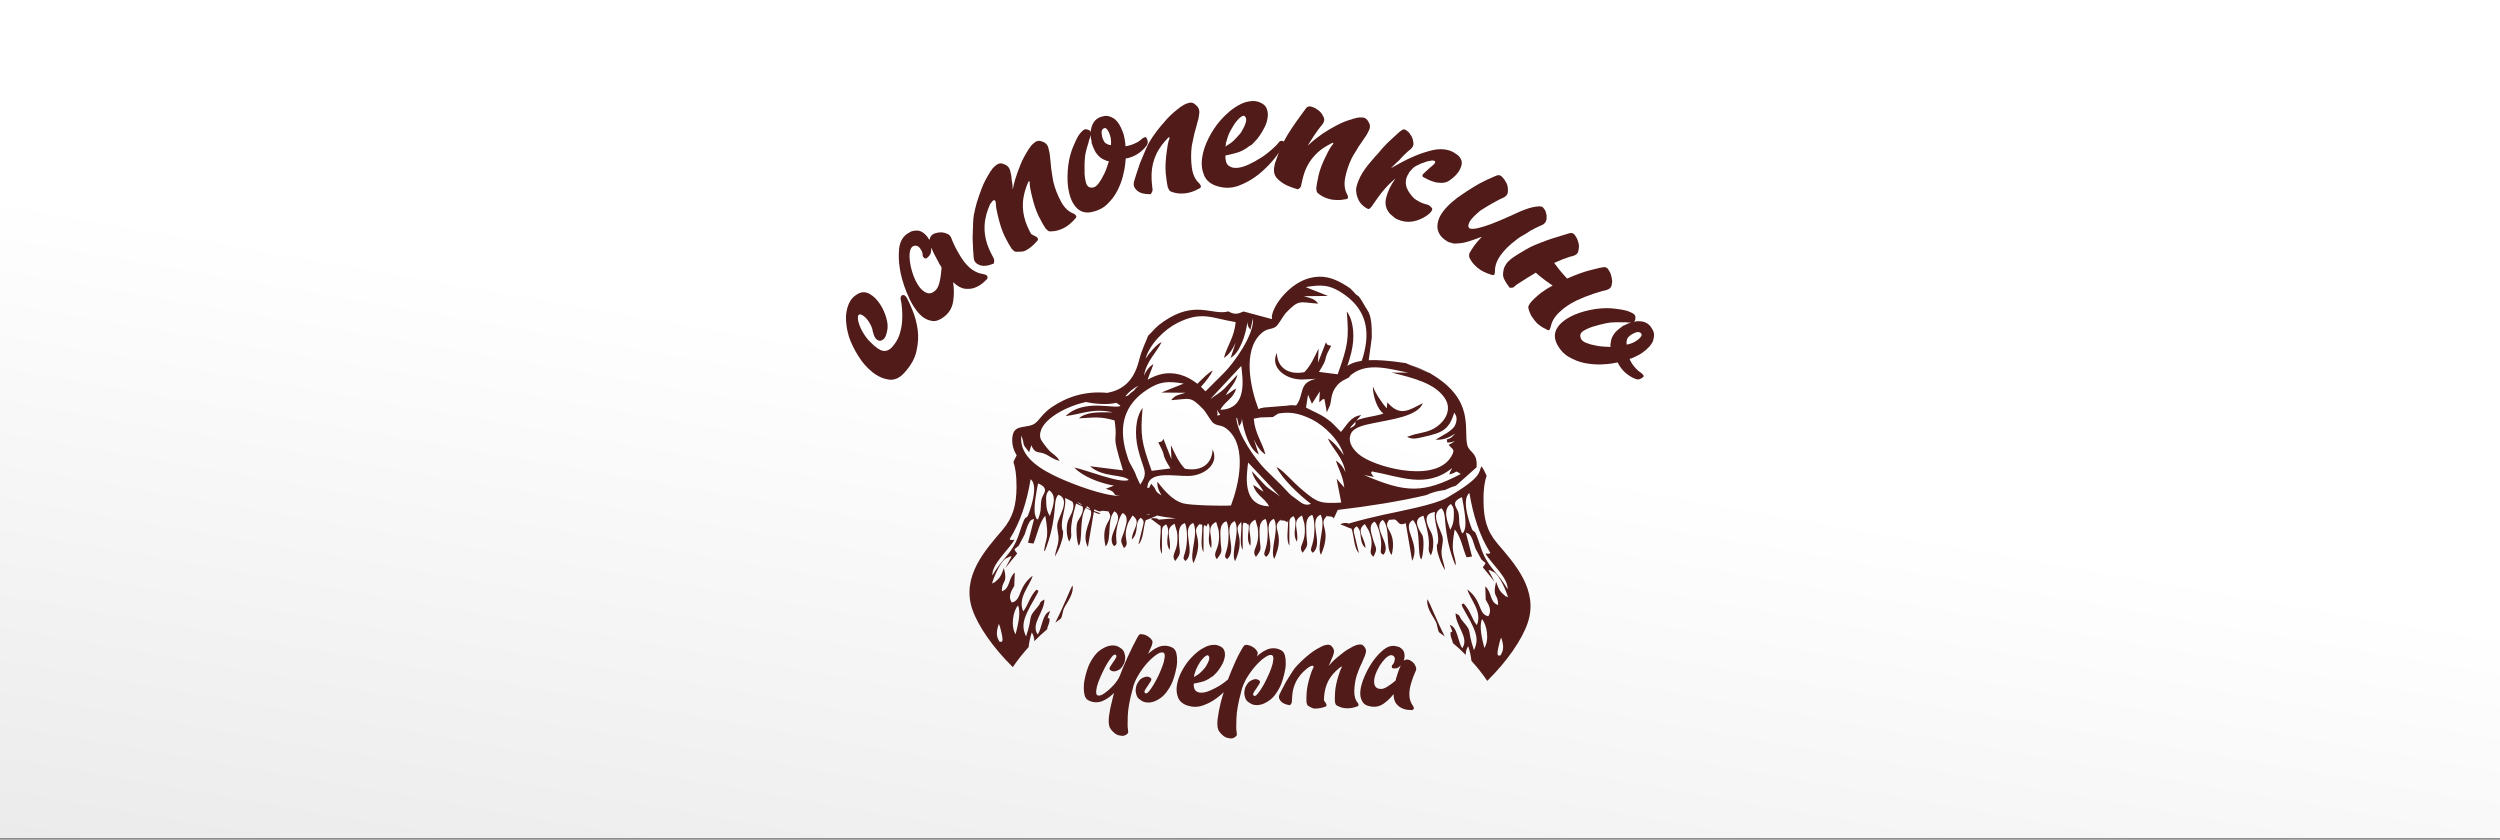
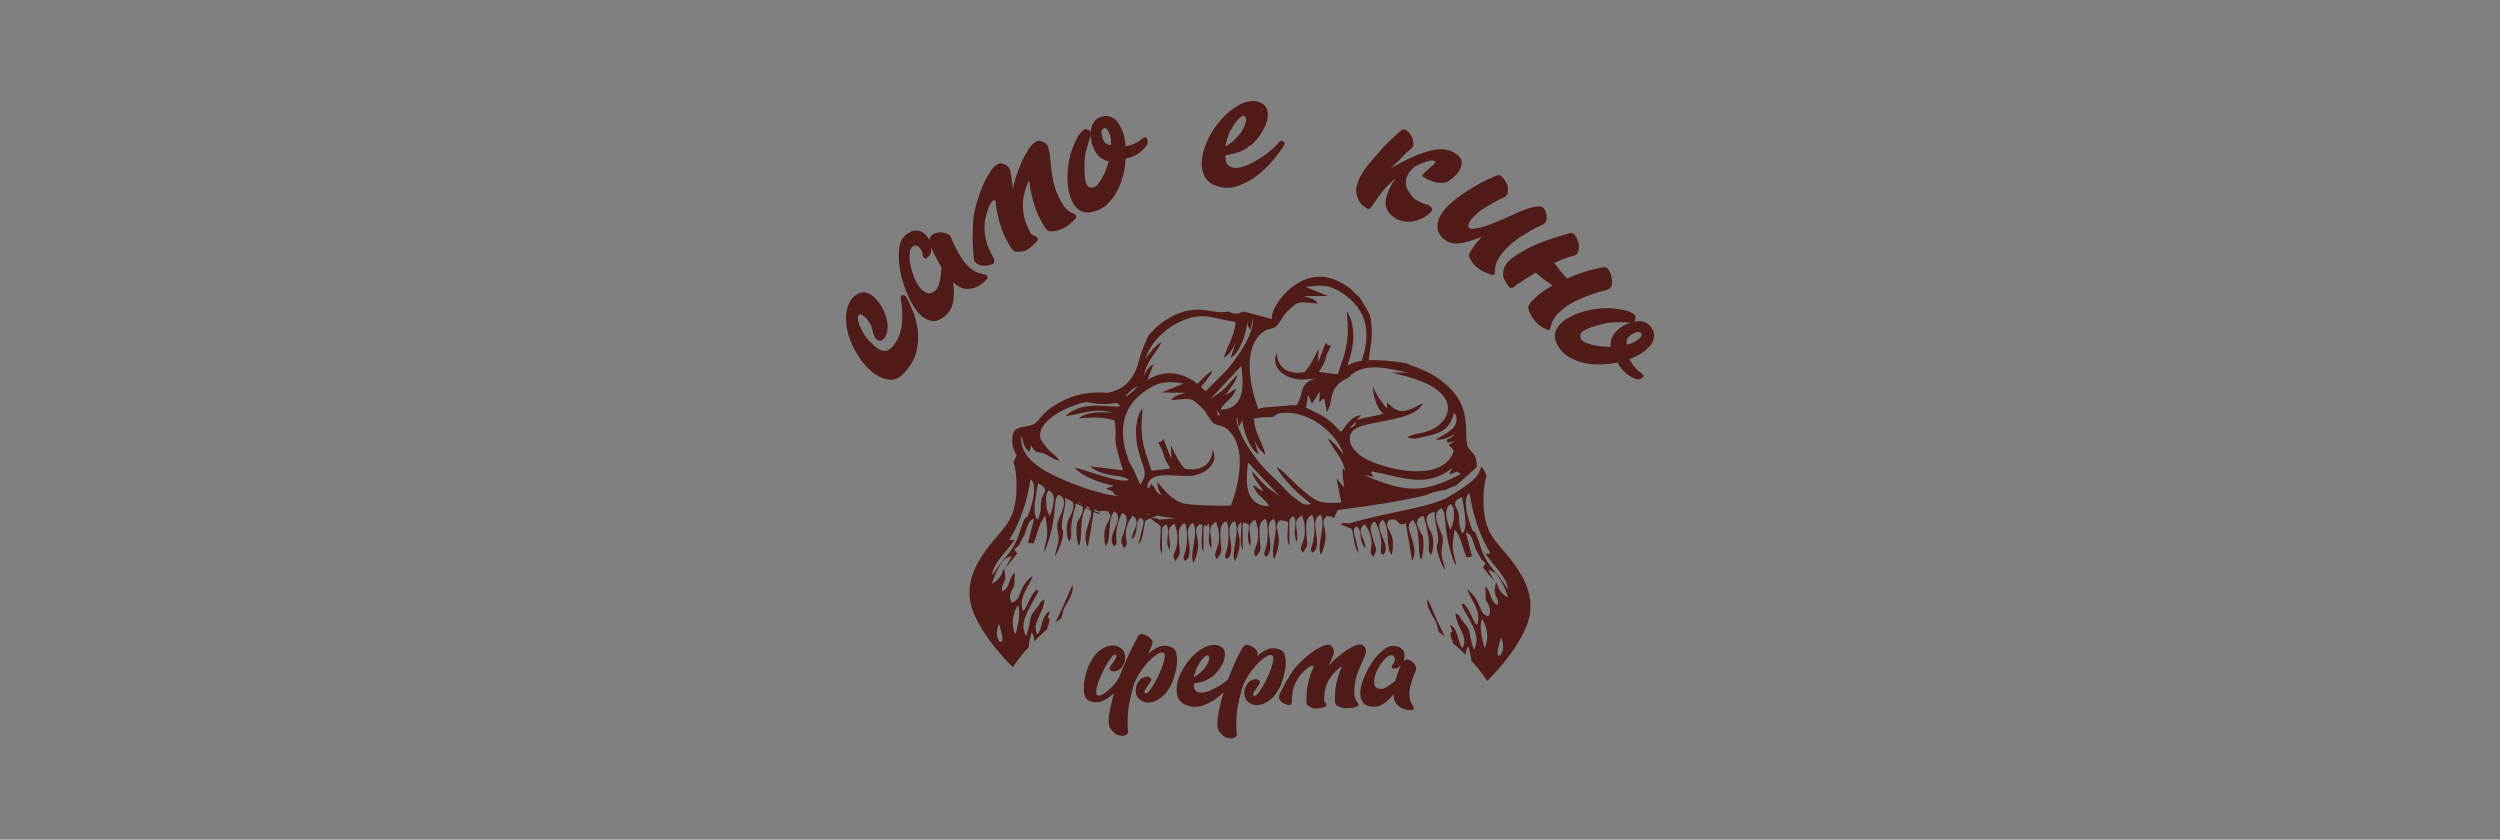
<svg xmlns="http://www.w3.org/2000/svg" width="792" height="266" viewBox="0 0 792 266" fill="none">
  <rect x="0" y="0" width="792" height="266" fill="#808080" stroke="none" />
-   <rect width="792" height="265.514" fill="url(#paint0_linear_2671_4294)" />
  <path d="M406.608 44.782C407.07 45.166 407.018 45.73 406.428 46.602C405.812 47.524 404.888 48.831 403.527 50.497C402.141 52.163 400.55 53.777 398.676 55.289C396.777 56.776 394.724 57.955 392.49 58.8C390.257 59.646 387.999 59.697 385.714 59.005C383.61 58.39 382.172 57.237 381.453 55.546C380.76 53.88 380.529 52.035 380.837 49.984C381.12 47.96 381.813 45.858 382.891 43.757C383.969 41.655 385.227 39.708 386.715 38.042C387.588 37.068 388.589 36.069 389.641 35.197C390.694 34.351 391.849 33.583 393.03 32.993C394.185 32.404 395.417 32.096 396.597 32.019C397.804 31.917 398.933 32.224 400.011 32.891C400.704 33.326 401.166 33.941 401.397 34.71C401.654 35.505 401.731 36.35 401.577 37.299C401.423 38.273 401.166 39.221 400.678 40.195C400.191 41.168 399.652 42.142 399.01 43.039C398.522 43.782 397.958 44.423 397.47 44.884C397.188 45.166 396.905 45.474 396.7 45.705C396.469 45.91 396.187 46.089 395.802 46.268C394.416 47.37 393.03 48.088 391.618 48.447C390.232 48.831 389.102 49.087 388.204 49.267C388.178 50.83 388.486 51.906 389.179 52.445C389.872 53.008 390.771 53.265 391.849 53.188C392.927 53.111 394.159 52.778 395.545 52.137C396.931 51.496 398.214 50.779 399.498 49.959C400.781 49.139 401.885 48.267 402.937 47.345C403.989 46.422 404.76 45.628 405.247 44.936C405.427 44.756 405.581 44.705 405.863 44.628C406.146 44.577 406.377 44.628 406.608 44.782ZM388.563 44.756C388.384 45.038 388.332 45.32 388.358 45.602C388.358 45.884 388.307 46.166 388.153 46.448C388.794 46.038 389.359 45.679 389.872 45.346C390.36 44.987 390.745 44.654 391.13 44.244L391.9 43.424C392.721 42.578 393.235 41.937 393.44 41.476C393.928 40.63 394.364 39.785 394.621 38.913C394.878 38.068 394.878 37.401 394.467 36.965C394.236 36.555 393.825 36.581 393.286 36.94C392.721 37.273 392.182 37.862 391.566 38.606C390.976 39.349 390.437 40.323 389.821 41.399C389.231 42.475 388.82 43.629 388.563 44.756Z" fill="#501B18" />
-   <path d="M410.894 59.902C409.097 59.364 407.66 58.8 406.659 58.185C405.683 57.57 404.913 56.929 404.4 56.289C403.887 55.623 403.63 54.956 403.604 54.213C403.553 53.47 403.656 52.727 403.861 51.906C404.426 50.112 405.093 48.472 405.735 46.909C406.402 45.371 407.146 43.936 407.968 42.604C408.841 41.245 409.662 39.913 410.637 38.58C411.587 37.247 412.614 35.812 413.794 34.223C414.282 33.685 414.872 33.557 415.617 33.839C416.387 34.146 416.849 34.326 417.054 34.531C417.208 34.608 417.362 34.761 417.619 34.915C417.875 35.069 418.132 35.325 418.466 35.684C418.697 35.94 419.031 36.453 419.364 37.196C419.698 37.914 419.518 38.682 418.877 39.503C418.389 40.041 417.875 40.707 417.285 41.527C416.695 42.347 416.104 43.219 415.488 44.218C415.257 44.577 415.103 44.884 414.872 45.192C414.641 45.499 414.487 45.807 414.256 46.166C414.539 45.935 415.078 45.397 415.925 44.679C416.797 43.962 417.824 43.167 419.108 42.27C420.391 41.399 421.854 40.553 423.42 39.733C424.985 38.888 426.679 38.196 428.425 37.734C428.604 37.581 428.784 37.555 429.015 37.555C429.246 37.529 429.426 37.504 429.631 37.35C430.273 37.222 430.915 37.17 431.633 37.222C432.378 37.273 432.942 37.606 433.353 38.298C434.046 39.272 434.2 40.195 433.738 41.168C433.302 42.117 432.891 42.911 432.403 43.501C432.095 43.962 431.787 44.5 431.402 45.013C431.043 45.525 430.684 46.012 430.299 46.602C429.991 47.165 429.657 47.755 429.272 48.319C428.912 48.882 428.579 49.446 428.271 50.036C427.244 52.137 426.551 54.264 426.14 56.366C425.755 58.467 425.986 60.21 426.833 61.671C426.962 61.901 427.039 62.209 427.039 62.491C427.064 62.773 426.91 62.978 426.5 63.08C426.012 63.183 425.447 63.26 424.806 63.336C424.164 63.388 423.42 63.388 422.624 63.311C421.828 63.26 421.007 63.054 420.16 62.747C419.287 62.439 418.44 61.953 417.644 61.312C417.285 61.03 417.105 60.722 417.105 60.441C417.08 60.159 417.003 59.902 416.977 59.723C417.08 58.826 417.285 57.442 417.721 55.571C418.132 53.7 419.005 51.445 420.34 48.857C420.571 48.395 420.827 47.857 421.161 47.293C421.495 46.704 421.854 46.14 422.367 45.551L422.393 45.32C422.239 45.243 422.136 45.218 422.059 45.269C421.135 45.73 420.186 46.268 419.21 46.909C418.26 47.55 417.336 48.319 416.489 49.267C415.206 50.599 414.205 52.214 413.435 54.136C413.127 55.007 412.87 55.828 412.691 56.545C412.537 57.237 412.383 57.852 412.306 58.288C412.229 58.8 412.1 59.108 412.023 59.287C411.741 59.62 411.484 59.825 411.228 59.953C411.048 59.979 410.945 59.953 410.894 59.902Z" fill="#501B18" />
-   <path d="M364.256 61.517C362.383 61.517 360.997 61.132 360.124 60.287C359.251 59.467 358.994 58.595 359.225 57.647C359.482 56.699 360.124 54.7 361.176 51.624C362.614 48.139 363.563 45.884 364.154 44.936C364.744 43.987 365.463 42.834 366.412 41.604C367.362 40.348 368.466 39.041 369.672 37.709C370.878 36.376 372.29 35.172 373.753 34.069C373.907 33.89 374.061 33.813 374.267 33.711C374.498 33.634 374.652 33.531 374.78 33.352C375.37 33.019 375.961 32.763 376.654 32.583C377.372 32.404 378.014 32.532 378.63 33.07C379.605 33.813 380.042 34.736 379.939 35.838C379.811 36.914 379.682 37.811 379.4 38.529C379.246 39.067 379.118 39.656 378.938 40.323C378.758 40.963 378.579 41.578 378.399 42.245C378.271 42.886 378.142 43.526 377.963 44.244C377.809 44.961 377.68 45.602 377.552 46.243C377.244 48.626 377.295 50.958 377.578 53.137C377.886 55.315 378.656 56.955 379.913 58.083C380.119 58.262 380.273 58.518 380.401 58.852C380.504 59.185 380.427 59.415 380.067 59.646C379.657 59.877 379.118 60.133 378.527 60.415C377.937 60.671 377.244 60.902 376.474 61.081C375.704 61.261 374.857 61.337 373.933 61.312C373.009 61.286 372.085 61.107 371.109 60.748C370.673 60.594 370.416 60.338 370.288 60.03C370.185 59.697 370.031 59.492 369.954 59.339C369.749 58.441 369.518 57.006 369.313 55.033C369.133 53.085 369.236 50.599 369.672 47.627C369.749 47.114 369.826 46.473 369.954 45.807C370.083 45.166 370.237 44.449 370.519 43.731L370.493 43.501C370.314 43.475 370.211 43.501 370.16 43.552C369.415 44.295 368.697 45.115 367.978 46.063C367.285 47.037 366.643 48.062 366.156 49.215C365.36 50.958 364.924 52.906 364.821 55.033C364.795 55.956 364.821 56.801 364.872 57.596C364.949 58.365 365.001 59.005 365.052 59.441C365.155 59.928 365.155 60.287 365.103 60.466C364.949 60.876 364.77 61.184 364.59 61.466C364.436 61.542 364.333 61.542 364.256 61.517Z" fill="#501B18" />
  <path d="M436.587 48.6C437.948 46.883 439.436 45.32 441.079 43.859C442.747 42.296 443.697 41.45 443.928 41.373C444.416 40.886 444.929 40.861 445.442 41.245C445.981 41.655 446.366 41.937 446.52 42.168L446.803 42.655C446.982 42.809 447.162 43.116 447.316 43.475C447.496 43.782 447.65 44.346 447.752 45.115C447.906 45.91 447.624 46.627 446.854 47.293C446.264 47.729 445.673 48.267 444.955 48.959C444.262 49.651 443.697 50.266 443.235 50.804C442.465 51.471 441.592 52.265 440.643 53.29C441.182 53.008 442.106 52.496 443.543 51.676C444.98 50.856 446.572 50.112 448.317 49.369C450.088 48.626 451.911 48.037 453.81 47.575C455.684 47.14 457.403 47.165 458.918 47.601C459.405 47.729 459.919 47.96 460.381 48.19C460.766 48.421 461.202 48.703 461.639 49.011C462.049 49.292 462.434 49.702 462.717 50.241C463.102 50.881 463.204 51.599 462.999 52.368C462.794 53.136 462.46 53.854 461.998 54.52C461.536 55.187 460.997 55.751 460.355 56.289C459.713 56.801 459.226 57.16 458.815 57.416C458.096 57.801 457.301 57.955 456.531 57.929C455.735 57.929 454.914 57.826 454.169 57.57C453.425 57.34 452.783 57.083 452.244 56.801C451.68 56.519 451.346 56.314 451.115 56.212C450.756 56.084 450.602 55.879 450.627 55.648C450.653 55.417 450.73 55.264 450.833 55.136C451.757 54.239 452.912 53.188 454.298 52.035C454.426 51.855 454.58 51.676 454.657 51.471C454.811 51.086 454.477 50.881 453.707 50.83L452.912 50.984C452.86 50.958 452.809 50.932 452.783 50.984C452.758 51.035 452.706 51.035 452.655 51.009C452.373 51.086 452.116 51.138 451.834 51.215C451.551 51.291 451.192 51.445 450.833 51.599C450.473 51.701 450.14 51.804 449.883 51.958C449.652 52.086 449.344 52.214 449.062 52.342C448.24 52.727 447.624 53.162 447.239 53.675C446.854 54.187 446.572 54.418 446.443 54.546L446.366 54.777C445.725 55.725 445.417 56.622 445.365 57.519C445.288 58.416 445.519 59.236 445.879 59.979C446.238 60.748 446.751 61.44 447.265 62.081C447.804 62.721 448.343 63.183 448.907 63.465C449.909 64.131 451.064 64.592 452.347 64.874C452.809 65.053 453.22 65.412 453.579 65.848C453.938 66.309 453.63 66.924 452.758 67.719C451.654 68.667 450.319 69.385 448.702 69.897C447.085 70.384 445.494 70.41 443.825 69.923L443.517 69.794C443.03 69.641 442.542 69.461 442.208 69.256C441.849 69.051 441.541 68.795 441.233 68.487L440.412 67.796C439.077 66.335 438.615 64.618 439.154 62.593C439.667 60.543 440.617 58.57 442.106 56.545C440.899 57.519 439.693 58.672 438.564 59.979C437.434 61.286 436.33 62.773 435.201 64.464C434.739 65.182 434.354 65.694 434.046 65.976C433.738 66.284 433.353 66.309 432.994 65.976C432.788 65.899 432.506 65.72 432.121 65.438C431.762 65.182 431.377 64.772 430.992 64.31C430.632 63.874 430.299 63.234 430.042 62.516C429.785 61.799 429.631 60.953 429.606 59.979C429.683 59.21 429.914 58.339 430.273 57.468C430.632 56.571 431.069 55.648 431.608 54.777C432.147 53.905 432.737 53.111 433.353 52.316C433.969 51.548 434.534 50.907 434.996 50.369C435.15 50.138 435.714 49.523 436.587 48.6Z" fill="#501B18" />
  <path d="M350.652 36.709C351.089 36.76 351.397 36.837 351.73 36.965C352.09 37.094 352.423 37.299 352.911 37.555C353.527 38.016 354.066 38.606 354.528 39.349C354.99 40.092 355.375 40.938 355.683 41.783C356.017 42.604 356.197 43.449 356.325 44.269C356.479 45.115 356.556 45.807 356.556 46.345C357.044 46.243 357.608 46.14 358.199 45.961C358.686 45.807 359.277 45.576 359.944 45.243C360.611 44.936 361.227 44.5 361.92 43.859C362.357 43.552 362.742 43.449 362.973 43.424C363.178 43.552 363.332 43.859 363.512 44.398C363.666 44.936 363.64 45.423 363.383 45.91C362.767 46.806 362.049 47.55 361.15 48.242C360.201 48.985 359.071 49.574 357.788 49.959C357.3 50.112 356.915 50.164 356.659 50.189L356.582 50.676C356.582 50.856 356.53 51.061 356.53 51.24C356.505 51.419 356.479 51.65 356.479 51.881C356.376 52.88 356.171 54.11 355.76 55.699C355.375 57.288 354.785 58.826 353.964 60.441C353.168 62.029 352.064 63.439 350.729 64.72C349.42 66.002 347.675 66.822 345.596 67.232C343.645 67.539 342.105 67.001 340.976 65.745C339.821 64.515 339.076 62.849 338.64 60.799C338.178 58.775 338.101 56.571 338.255 54.162C338.409 51.753 338.845 49.549 339.564 47.524C339.821 46.781 340.154 46.089 340.462 45.371C340.745 44.628 341.13 43.911 341.54 43.142C341.849 42.629 342.285 42.091 342.875 41.502C343.44 40.912 344.056 40.784 344.698 41.117C345.006 41.194 345.237 41.322 345.339 41.45C345.442 41.604 345.493 41.758 345.519 41.937C345.724 39.451 346.7 37.862 348.445 37.145L349.189 36.914C349.78 36.735 350.242 36.658 350.652 36.709ZM351.114 51.65C351.243 51.368 351.32 51.163 351.294 51.112C350.806 51.035 350.344 50.881 349.857 50.625C349.395 50.471 348.933 50.189 348.471 49.805C348.009 49.42 347.547 48.908 347.11 48.267C346.956 47.908 346.725 47.575 346.546 47.14C346.366 46.73 346.161 46.268 346.007 45.781C345.878 45.576 345.776 45.269 345.827 44.782C345.699 44.398 345.647 44.064 345.622 43.782C345.596 43.501 345.596 43.142 345.545 42.757C345.493 43.167 345.314 43.706 345.006 44.449C344.929 44.936 344.775 45.397 344.621 45.858C344.518 46.294 344.364 46.755 344.21 47.268C344.082 47.78 343.953 48.293 343.851 48.806C343.774 49.472 343.645 50.215 343.62 51.112C343.594 51.983 343.543 52.957 343.594 54.059C343.543 55.315 343.697 56.545 344.005 57.749C344.313 58.954 344.954 59.518 346.058 59.441C346.751 59.39 347.393 58.954 348.009 58.134C348.65 57.288 349.112 56.494 349.497 55.674C350.011 54.802 350.55 53.47 351.114 51.65ZM351.961 45.961C352.064 44.526 351.884 43.219 351.345 42.04C350.806 40.835 350.319 40.4 349.728 40.63C349.164 40.886 348.907 41.425 349.01 42.27C349.087 43.142 349.266 43.911 349.651 44.551C349.882 45.141 350.344 45.525 351.063 45.781C351.422 45.91 351.73 45.986 351.961 45.961Z" fill="#501B18" />
  <path d="M489.924 69.59C489.719 70.333 489.308 70.948 488.589 71.255C487.896 71.537 487.152 71.896 486.228 72.357C485.278 72.793 484.405 73.331 483.456 73.998C482.865 74.331 482.275 74.664 481.685 75.023C481.12 75.356 480.607 75.766 480.119 76.176C478.22 77.585 476.628 79.149 475.37 80.891C474.138 82.634 473.574 84.3 473.599 85.914C473.599 86.196 473.548 86.504 473.471 86.786C473.394 87.093 473.163 87.196 472.752 87.119C472.29 86.991 471.726 86.811 471.084 86.555C470.417 86.299 469.775 85.966 469.082 85.556C468.415 85.146 467.747 84.607 467.131 83.941C466.49 83.3 465.951 82.506 465.489 81.558C465.335 80.891 465.412 80.328 465.694 79.918C466.028 79.379 466.438 78.687 467.003 77.867C467.593 77.047 468.415 76.099 469.467 74.997C468.03 75.561 466.669 76.022 465.309 76.458C463.974 76.894 462.716 77.099 461.587 77.124C460.791 77.201 460.124 77.15 459.688 76.894C459.226 76.842 458.892 76.74 458.558 76.509C456.094 75.048 455.042 73.126 455.453 70.717C455.838 68.308 457.737 65.72 461.279 62.978C461.587 62.645 461.946 62.414 462.357 62.209C462.408 62.183 462.46 62.081 462.537 62.081C462.614 62.055 462.691 61.953 462.716 61.927C465.848 59.774 468.389 58.211 470.571 57.186C472.752 56.186 473.882 55.674 474.113 55.623C474.78 55.341 475.37 55.494 475.884 56.058C476.372 56.622 476.731 57.006 476.808 57.263C477.142 57.698 477.424 58.262 477.578 58.903C477.681 59.262 477.732 59.851 477.706 60.671C477.706 61.466 477.244 62.132 476.346 62.593C475.653 62.875 474.908 63.234 474.036 63.721C473.137 64.182 472.213 64.72 471.238 65.31C470.853 65.54 470.571 65.745 470.237 65.925C469.903 66.104 469.621 66.309 469.262 66.54C469.21 66.591 469.185 66.642 469.133 66.617C469.108 66.566 469.056 66.617 469.031 66.668C468.748 66.95 468.312 67.257 467.773 67.77C467.208 68.257 466.721 68.744 466.259 69.308C465.771 69.871 465.463 70.41 465.283 70.974C465.078 71.537 465.155 71.999 465.54 72.332C465.694 72.434 465.822 72.46 465.899 72.434C466.438 72.562 467.311 72.486 468.466 72.204C469.647 71.922 470.904 71.512 472.316 70.999C473.728 70.461 475.114 69.871 476.5 69.282C477.912 68.667 479.144 68.103 480.273 67.591C481.12 67.155 482.198 66.719 483.404 66.284C484.636 65.822 485.868 65.54 487.101 65.387L487.178 65.438C487.332 65.335 487.742 65.335 488.41 65.463C488.589 65.515 488.769 65.669 488.949 65.874C489.103 66.053 489.282 66.309 489.436 66.54C489.616 66.796 489.744 67.181 489.847 67.744C489.821 67.77 489.821 67.873 489.873 67.898C489.873 67.898 489.873 67.975 489.975 68.103L489.95 69.333L489.898 69.436C489.924 69.462 489.95 69.538 489.924 69.59Z" fill="#501B18" />
  <path d="M326.653 74.126C327.064 74.408 327.5 74.613 327.963 74.818C328.219 74.92 328.45 75.1 328.681 75.381C328.887 75.638 328.912 75.894 328.656 76.227C328.348 76.612 327.937 77.022 327.475 77.483C327.038 77.944 326.448 78.406 325.806 78.841C325.139 79.302 324.626 79.533 324.241 79.636C323.83 79.738 323.137 79.738 322.085 79.764C321.648 79.764 321.289 79.636 321.084 79.379C320.853 79.097 320.647 78.969 320.519 78.841C320.006 78.098 319.287 76.842 318.389 75.074C317.49 73.306 316.72 70.948 316.053 68.026C315.95 67.488 315.796 66.873 315.668 66.232C315.565 65.592 315.462 64.848 315.462 64.08C315.18 63.003 314.59 63.208 313.64 64.746C313.229 65.694 312.819 66.694 312.511 67.847C312.203 69 311.972 70.179 311.92 71.46C311.792 73.357 312.1 75.33 312.742 77.355C313.05 78.226 313.383 78.995 313.717 79.713C314.076 80.43 314.333 80.994 314.564 81.378C314.821 81.814 314.923 82.147 314.975 82.326C314.975 82.762 314.923 83.121 314.846 83.428C314.718 83.557 314.615 83.634 314.538 83.608C312.793 84.3 311.356 84.402 310.252 83.941C309.123 83.48 308.584 82.762 308.481 81.788C308.353 80.814 308.25 78.713 308.122 75.458C308.224 71.691 308.301 69.256 308.507 68.154C308.738 67.052 308.994 65.72 309.431 64.233C309.893 62.747 310.432 61.132 311.099 59.441C311.741 57.775 312.639 56.135 313.614 54.597C313.691 54.367 313.794 54.239 313.974 54.059C314.128 53.905 314.256 53.777 314.307 53.547C314.744 53.034 315.18 52.573 315.796 52.163C316.412 51.753 317.054 51.624 317.798 51.906C318.979 52.265 319.723 52.957 320.006 54.033C320.288 55.084 320.468 55.956 320.468 56.75C320.545 57.314 320.622 57.903 320.75 58.544C320.776 59.057 320.801 59.569 320.827 60.056C321.032 59.159 321.238 58.185 321.546 57.032C321.982 55.546 322.572 53.982 323.24 52.291C323.881 50.625 324.78 48.985 325.781 47.447C325.832 47.217 325.935 47.088 326.114 46.909C326.294 46.755 326.397 46.627 326.474 46.397C326.884 45.884 327.346 45.423 327.937 45.013C328.553 44.603 329.195 44.474 329.939 44.756C331.145 45.115 331.864 45.807 332.121 46.832C332.377 47.857 332.608 48.78 332.634 49.6C332.685 50.164 332.762 50.753 332.839 51.419C332.891 52.111 332.942 52.727 333.019 53.419C333.122 54.059 333.25 54.7 333.327 55.443C333.43 56.161 333.532 56.801 333.661 57.468C334.225 59.8 335.098 61.953 336.15 63.9C337.203 65.822 338.512 67.078 340.103 67.668C340.36 67.77 340.591 67.949 340.822 68.231C341.027 68.488 341.053 68.744 340.796 69.077C340.488 69.461 340.078 69.871 339.616 70.333C339.179 70.794 338.589 71.255 337.947 71.691C337.28 72.152 336.535 72.511 335.663 72.819C334.79 73.126 333.84 73.28 332.814 73.306C332.352 73.306 332.018 73.177 331.813 72.921C331.582 72.639 331.376 72.511 331.248 72.383C330.735 71.64 330.016 70.384 329.118 68.616C328.219 66.847 327.449 64.49 326.782 61.568C326.679 61.03 326.525 60.415 326.397 59.774C326.294 59.133 326.191 58.39 326.191 57.621L326.089 57.416C325.909 57.442 325.806 57.519 325.781 57.596C325.37 58.544 324.959 59.544 324.651 60.697C324.343 61.876 324.112 63.029 324.061 64.31C323.933 66.207 324.241 68.18 324.882 70.205C325.19 71.076 325.524 71.845 325.832 72.511C326.166 73.177 326.422 73.741 326.653 74.126Z" fill="#501B18" />
  <path d="M486.536 86.376C484.765 87.452 482.711 88.708 480.401 90.22L480.145 90.451C479.785 90.809 479.503 91.014 479.349 91.091C478.913 91.194 478.579 91.194 478.322 91.142C478.143 91.066 478.066 90.963 478.066 90.886C476.962 89.4 476.346 88.272 476.218 87.58C476.115 86.914 476.166 86.222 476.32 85.556C476.449 84.889 476.731 84.3 477.142 83.659C477.552 83.044 478.091 82.532 478.733 81.993C480.273 80.891 481.813 79.969 483.276 79.123C484.714 78.277 486.177 77.611 487.665 77.047C489.154 76.458 490.643 75.894 492.208 75.407C493.774 74.92 495.443 74.408 497.342 73.844C498.061 73.716 498.6 73.946 499.036 74.638C499.472 75.33 499.729 75.766 499.755 76.048C499.832 76.201 499.883 76.406 499.986 76.688C500.114 76.97 500.14 77.329 500.217 77.816C500.242 78.175 500.191 78.764 500.011 79.559C499.832 80.353 499.216 80.866 498.215 81.122C497.496 81.25 496.906 81.455 496.29 81.712C495.725 81.865 494.364 82.378 492.362 83.3C493.312 84.633 494.518 86.145 496.007 87.76L496.469 88.246C499.498 86.914 501.988 86.017 504.041 85.53C506.351 84.941 507.635 84.659 507.891 84.659C508.61 84.531 509.149 84.761 509.534 85.402C509.919 86.068 510.227 86.555 510.304 86.863L510.458 87.503C510.561 87.708 510.612 88.067 510.663 88.554C510.792 88.99 510.74 89.579 510.561 90.374C510.381 91.168 509.765 91.681 508.764 91.937C508.045 92.065 507.25 92.296 506.274 92.603C505.324 92.885 504.298 93.218 503.22 93.654C502.578 93.859 501.936 94.09 501.295 94.397L499.524 95.166C497.393 96.191 495.52 97.421 493.954 98.959C492.439 100.394 491.567 101.932 491.284 103.521L490.951 104.315C490.874 104.623 490.617 104.7 490.232 104.52C489.796 104.315 489.282 104.033 488.666 103.7C488.102 103.367 487.563 102.957 486.921 102.393C486.433 101.855 485.869 101.214 485.381 100.445C484.868 99.677 484.483 98.779 484.226 97.78C484.123 97.344 484.175 96.986 484.329 96.755C484.508 96.524 484.585 96.294 484.662 96.14C485.33 95.269 486.459 94.166 488.179 92.783C489.231 92.014 490.437 91.219 491.875 90.476C490.386 89.477 489 88.452 487.64 87.35C487.255 87.016 486.87 86.683 486.536 86.376Z" fill="#501B18" />
  <path d="M301.268 75.176C301.961 76.996 302.783 78.713 303.784 80.379C304.785 82.173 305.889 83.633 307.146 84.761C308.404 85.889 309.893 86.606 311.741 86.888L312.203 87.042C312.536 87.119 312.742 87.324 312.793 87.58C312.998 88.016 312.793 88.477 312.1 88.964C311.125 89.989 310.047 90.681 308.943 91.091C308.045 91.476 306.967 91.604 305.76 91.476C304.554 91.347 303.27 90.656 301.961 89.4C302.244 91.476 302.295 93.552 301.936 95.627C301.576 97.703 300.55 99.369 298.702 100.625C297.444 101.522 296.238 101.88 295.134 101.65C294.005 101.445 292.952 100.983 291.977 100.138C291.001 99.266 290.154 98.216 289.333 96.883C288.486 95.55 287.819 94.115 287.254 92.706C286.664 91.271 286.176 89.81 285.791 88.426C285.406 87.042 285.149 85.863 285.047 84.915C284.764 83.147 284.636 81.25 284.816 79.123C284.97 77.022 285.714 75.407 287.126 74.254C287.382 74.1 287.716 73.895 288.152 73.613C288.589 73.331 289.076 73.152 289.667 73.1C290.693 72.921 291.54 73.1 292.336 73.639C293.157 74.177 293.774 74.92 294.338 75.868L294.441 75.945L294.518 75.868C294.621 75.023 295.083 74.382 295.981 73.998C296.058 73.998 296.186 73.972 296.212 73.921C297.598 73.459 298.804 73.511 299.882 73.998C300.447 74.151 300.935 74.536 301.268 75.176ZM297.367 83.147C296.931 82.378 296.546 81.635 296.135 80.84C295.724 80.071 295.365 79.277 295.031 78.406C295.057 78.969 294.98 79.431 294.903 79.918C294.852 80.404 294.569 80.84 294.133 81.301C293.671 81.788 293.312 81.993 293.132 81.865C292.798 81.788 292.516 81.532 292.31 81.096C292.31 81.096 292.31 80.917 292.285 80.609V80.456C292.208 79.969 291.977 79.379 291.489 78.687C291.001 77.97 290.411 77.713 289.615 77.867C288.897 78.047 288.512 78.611 288.281 79.584C288.075 80.533 288.101 81.66 288.281 82.993C288.46 84.351 288.82 85.709 289.307 87.119C289.821 88.554 290.462 89.759 291.155 90.758C291.848 91.732 292.67 92.424 293.594 92.783C294.518 93.116 295.416 92.885 296.366 91.988C296.982 91.424 297.444 90.451 297.726 89.015C298.034 87.58 298.188 86.196 298.291 84.787C298.188 84.479 297.983 84.197 297.829 83.967C297.675 83.736 297.47 83.454 297.367 83.147Z" fill="#501B18" />
  <path d="M523.933 105.468C524.01 105.878 524.01 106.212 523.985 106.57C523.933 106.929 523.856 107.314 523.728 107.877C523.446 108.595 523.009 109.261 522.419 109.902C521.829 110.543 521.136 111.132 520.391 111.67C519.673 112.183 518.928 112.593 518.133 112.952C517.363 113.31 516.746 113.592 516.233 113.721C516.438 114.156 516.695 114.669 517.029 115.207C517.311 115.617 517.696 116.13 518.184 116.668C518.672 117.232 519.262 117.718 520.032 118.231C520.443 118.564 520.674 118.897 520.751 119.128C520.699 119.359 520.443 119.589 519.955 119.871C519.493 120.179 519.005 120.281 518.466 120.153C517.44 119.82 516.515 119.333 515.617 118.641C514.642 117.923 513.769 117.001 513.05 115.873C512.768 115.438 512.614 115.079 512.537 114.848L512.024 114.899C511.87 114.951 511.664 114.951 511.485 114.976C511.305 115.028 511.074 115.053 510.843 115.13C509.868 115.284 508.61 115.412 506.967 115.463C505.324 115.489 503.682 115.335 501.936 115.002C500.165 114.643 498.523 113.951 496.931 113.029C495.34 112.106 494.056 110.645 493.132 108.749C492.311 106.955 492.439 105.34 493.312 103.905C494.21 102.47 495.622 101.317 497.47 100.343C499.318 99.369 501.423 98.677 503.784 98.19C506.146 97.703 508.379 97.524 510.561 97.678C511.305 97.729 512.075 97.857 512.871 97.96C513.666 98.062 514.436 98.216 515.283 98.421C515.874 98.575 516.49 98.856 517.234 99.241C517.953 99.651 518.235 100.215 518.081 100.907C518.081 101.24 518.03 101.47 517.927 101.599C517.825 101.752 517.671 101.829 517.542 101.932C519.981 101.445 521.777 101.983 522.907 103.444L523.343 104.11C523.677 104.648 523.856 105.033 523.933 105.468ZM509.637 109.876C509.945 109.953 510.15 109.953 510.201 109.928C510.15 109.441 510.176 108.954 510.304 108.39C510.33 107.929 510.484 107.416 510.715 106.852C510.971 106.314 511.331 105.725 511.818 105.161C512.126 104.905 512.409 104.597 512.768 104.29C513.102 104.008 513.512 103.7 513.923 103.418C514.103 103.239 514.385 103.059 514.847 102.957C515.181 102.752 515.489 102.624 515.771 102.521C516.028 102.419 516.387 102.316 516.746 102.162C516.31 102.239 515.745 102.188 514.975 102.086C514.462 102.137 513.974 102.111 513.487 102.086C513.05 102.111 512.563 102.086 512.024 102.086C511.485 102.111 510.971 102.111 510.458 102.162C509.791 102.239 509.021 102.316 508.174 102.547C507.301 102.752 506.351 102.957 505.299 103.29C504.092 103.598 502.912 104.084 501.834 104.7C500.756 105.315 500.396 106.083 500.781 107.109C500.987 107.775 501.577 108.262 502.552 108.646C503.528 109.031 504.426 109.261 505.324 109.415C506.3 109.671 507.737 109.825 509.637 109.876ZM515.335 109.184C516.772 108.903 517.979 108.39 518.98 107.544C519.981 106.724 520.289 106.135 519.904 105.622C519.519 105.135 518.928 105.058 518.107 105.366C517.311 105.673 516.618 106.058 516.079 106.596C515.591 106.955 515.36 107.519 515.309 108.287C515.258 108.646 515.283 108.979 515.335 109.184Z" fill="#501B18" />
  <path d="M285.868 93.5C286.484 93.347 286.997 93.731 287.434 94.628C287.921 95.525 288.512 96.909 289.205 98.626C289.923 100.343 290.411 102.316 290.719 104.443C291.027 106.596 290.873 108.826 290.334 111.235C289.821 113.618 288.512 115.873 286.51 118.077C284.97 119.769 283.352 120.512 281.581 120.256C279.81 119.999 278.065 119.256 276.397 117.898C274.703 116.565 273.188 114.874 271.905 112.772C270.621 110.696 269.595 108.646 268.927 106.622C268.594 105.391 268.26 104.136 268.132 102.777C267.978 101.419 267.926 100.112 268.157 98.856C268.363 97.575 268.748 96.422 269.338 95.397C269.928 94.372 270.852 93.552 272.033 92.962C273.214 92.398 274.369 92.45 275.575 93.167C276.807 93.859 277.808 94.91 278.707 96.217C279.605 97.524 280.272 99.01 280.76 100.65C281.248 102.316 281.325 103.674 281.042 104.853C280.786 106.083 280.452 106.929 280.067 107.288C279.708 107.672 279.297 107.877 278.938 107.929L278.784 107.954C278.219 107.929 277.706 107.672 277.321 107.083C276.961 106.519 276.705 105.878 276.499 105.033C276.474 104.674 276.345 104.136 276.089 103.495C275.832 102.854 275.473 102.239 275.062 101.65C274.651 101.035 274.215 100.573 273.702 100.189C273.214 99.805 272.803 99.6 272.367 99.6C272.007 99.625 271.776 99.958 271.776 100.625C271.751 101.265 271.93 102.06 272.238 102.931C272.547 103.777 273.009 104.751 273.65 105.75C274.266 106.75 274.959 107.647 275.806 108.441C277.372 110.056 278.681 110.953 279.708 111.132C280.734 111.311 281.71 110.927 282.531 110.056C283.635 108.826 284.482 107.493 284.944 106.058C285.406 104.623 285.688 103.188 285.791 101.778C285.894 100.394 285.868 99.036 285.765 97.831C285.663 96.627 285.534 95.602 285.329 94.756C285.278 94.525 285.278 94.32 285.38 94.038C285.483 93.782 285.611 93.603 285.868 93.5Z" fill="#501B18" />
  <path d="M354.708 214.207C355.093 213.233 355.452 212.336 355.76 211.541C356.71 209.261 357.711 207.031 358.815 204.853C359.918 202.674 360.534 201.521 360.637 201.393C360.919 200.957 361.33 200.803 361.869 200.932C362.383 201.034 362.793 201.111 362.999 201.239C363.127 201.29 363.255 201.367 363.409 201.444C363.563 201.521 363.769 201.7 364.051 201.88C364.333 202.059 364.616 202.367 364.949 202.828C365.283 203.264 365.103 204.161 364.462 205.468L363.717 207.159C364.102 206.8 364.59 206.39 365.155 205.98C365.719 205.57 366.335 205.263 366.977 204.981C367.619 204.699 368.312 204.571 369.082 204.571C369.852 204.571 370.596 204.776 371.366 205.135C372.008 205.468 372.444 206.032 372.649 206.877C372.855 207.723 372.932 208.671 372.906 209.722C372.855 210.773 372.649 211.849 372.367 213.002C372.085 214.13 371.777 215.129 371.443 216.001C370.904 217.256 370.211 218.384 369.415 219.435C368.594 220.486 367.593 221.306 366.335 221.921C365.848 222.203 365.309 222.356 364.693 222.485C364.205 222.587 363.692 222.587 363.076 222.51C362.46 222.433 361.895 222.203 361.304 221.741C360.688 221.383 360.278 220.896 360.072 220.281C359.867 219.691 359.739 219.076 359.79 218.461C359.841 217.846 359.944 217.256 360.226 216.693C360.534 216.103 360.842 215.616 361.304 215.181C361.612 214.899 362.1 214.668 362.716 214.463C363.332 214.258 363.923 214.335 364.539 214.771C364.821 214.976 364.821 215.334 364.539 215.821C364.256 216.308 363.923 216.795 363.563 217.333C363.204 217.846 362.87 218.307 362.665 218.743C362.46 219.204 362.562 219.486 362.922 219.64C363.204 219.768 363.563 219.512 364.025 218.999C364.462 218.461 364.949 217.743 365.463 216.898C366.002 216.026 366.489 215.052 367.028 213.976C367.542 212.874 367.952 211.849 368.312 210.875C368.671 209.927 368.876 209.056 368.953 208.287C369.056 207.518 368.953 207.031 368.671 206.826C368.183 206.518 367.465 206.672 366.489 207.313C365.514 207.979 364.513 208.851 363.435 210.029C362.383 211.208 361.407 212.541 360.534 214.053C359.636 215.539 359.071 217 358.789 218.435C357.839 221.793 357.352 224.586 357.275 226.867C357.198 229.122 357.198 230.455 357.326 230.916C357.352 231.121 357.403 231.403 357.403 231.71C357.429 231.839 357.429 231.916 357.403 232.044C357.352 232.172 357.275 232.249 357.249 232.377C356.633 232.966 355.966 233.223 355.247 233.094C354.503 232.966 354.066 232.889 353.912 232.761C353.45 232.556 353.142 232.326 352.937 232.121C352.603 231.839 352.372 231.608 352.193 231.403C352.039 231.198 351.91 230.993 351.808 230.814C351.808 230.788 351.756 230.737 351.705 230.737L351.551 230.429C351.217 229.558 351.14 228.353 351.346 226.764C351.551 225.201 351.885 223.535 352.372 221.741C352.526 220.972 352.732 220.255 352.937 219.563C352.809 219.691 352.68 219.768 352.526 219.896C352.167 220.255 351.679 220.665 351.115 221.049C350.55 221.459 349.934 221.793 349.292 222.074C348.625 222.356 347.932 222.485 347.162 222.485C346.392 222.485 345.673 222.279 344.903 221.921C344.236 221.588 343.799 221.024 343.594 220.178C343.389 219.307 343.312 218.384 343.363 217.333C343.389 216.283 343.594 215.181 343.876 214.053C344.159 212.925 344.492 211.9 344.826 211.055C345.339 209.799 346.032 208.671 346.854 207.595C347.649 206.544 348.676 205.75 349.934 205.135C350.421 204.853 350.935 204.699 351.551 204.571C352.039 204.443 352.578 204.443 353.168 204.52C353.784 204.596 354.349 204.853 354.965 205.288C355.581 205.673 355.966 206.16 356.171 206.749C356.376 207.364 356.505 207.979 356.453 208.569C356.428 209.184 356.299 209.799 356.017 210.363C355.735 210.926 355.401 211.413 354.965 211.849C354.631 212.157 354.143 212.387 353.553 212.592C352.937 212.797 352.321 212.72 351.705 212.259C351.423 212.054 351.423 211.695 351.705 211.208C351.987 210.721 352.321 210.234 352.68 209.722C353.065 209.184 353.373 208.748 353.579 208.287C353.784 207.851 353.707 207.569 353.348 207.39C353.065 207.287 352.68 207.518 352.244 208.056C351.808 208.569 351.32 209.312 350.781 210.158C350.267 211.003 349.754 211.977 349.241 213.079C348.702 214.181 348.317 215.181 347.932 216.154C347.572 217.128 347.367 217.974 347.29 218.743C347.213 219.512 347.29 219.999 347.572 220.204C348.06 220.537 348.804 220.383 349.754 219.717C350.729 219.076 351.756 218.153 352.86 216.975C353.553 216.206 354.195 215.309 354.708 214.207ZM391.489 213.643C391.823 213.925 391.772 214.335 391.335 214.95C390.873 215.591 390.18 216.513 389.179 217.692C388.153 218.871 386.998 219.999 385.612 221.049C384.225 222.1 382.711 222.92 381.094 223.484C379.477 224.048 377.86 224.048 376.217 223.535C374.729 223.048 373.702 222.203 373.214 220.972C372.726 219.768 372.624 218.435 372.855 216.975C373.111 215.514 373.625 214.002 374.446 212.515C375.268 211.003 376.192 209.619 377.295 208.466C377.937 207.774 378.656 207.082 379.426 206.467C380.196 205.852 381.068 205.34 381.915 204.93C382.762 204.52 383.661 204.314 384.508 204.289C385.355 204.238 386.176 204.494 386.946 204.981C387.434 205.288 387.768 205.75 387.922 206.313C388.076 206.877 388.127 207.492 387.999 208.184C387.87 208.851 387.665 209.543 387.306 210.234C386.946 210.926 386.536 211.618 386.048 212.259C385.689 212.797 385.278 213.233 384.919 213.566C384.713 213.771 384.508 213.976 384.354 214.13C384.174 214.284 383.994 214.412 383.686 214.54C382.685 215.309 381.659 215.796 380.658 216.026C379.631 216.283 378.835 216.436 378.168 216.565C378.142 217.692 378.348 218.461 378.835 218.871C379.323 219.281 379.965 219.486 380.735 219.435C381.505 219.409 382.403 219.204 383.404 218.743C384.431 218.307 385.355 217.82 386.305 217.256C387.229 216.693 388.05 216.078 388.82 215.437C389.59 214.771 390.155 214.207 390.514 213.72C390.642 213.592 390.771 213.566 390.976 213.515C391.156 213.489 391.335 213.515 391.489 213.643ZM378.502 213.31C378.373 213.515 378.348 213.72 378.348 213.925C378.348 214.13 378.296 214.335 378.168 214.54C378.656 214.258 379.066 214.002 379.426 213.771C379.811 213.515 380.093 213.284 380.375 213.002L380.94 212.438C381.556 211.823 381.915 211.362 382.069 211.055C382.429 210.439 382.762 209.824 382.968 209.235C383.173 208.62 383.173 208.133 382.891 207.8C382.711 207.518 382.429 207.518 382.044 207.774C381.633 208.005 381.222 208.415 380.786 208.953C380.324 209.466 379.913 210.158 379.477 210.926C379.041 211.695 378.707 212.515 378.502 213.31ZM398.959 215.591C399.241 215.796 399.241 216.154 398.959 216.641C398.676 217.128 398.343 217.615 397.983 218.153C397.624 218.666 397.29 219.127 397.085 219.563C396.88 219.999 396.982 220.281 397.342 220.46C397.624 220.562 397.983 220.332 398.42 219.794C398.882 219.281 399.369 218.538 399.883 217.692C400.422 216.846 400.909 215.873 401.423 214.771C401.962 213.694 402.372 212.669 402.732 211.695C403.091 210.721 403.296 209.876 403.373 209.107C403.45 208.338 403.373 207.851 403.091 207.646C402.603 207.313 401.885 207.492 400.909 208.133C399.934 208.774 398.907 209.671 397.855 210.85C396.803 212.028 395.827 213.361 394.929 214.847C394.056 216.359 393.491 217.82 393.183 219.23C392.259 222.587 391.772 225.406 391.695 227.661C391.618 229.942 391.618 231.275 391.746 231.71C391.772 231.916 391.823 232.197 391.823 232.531C391.849 232.659 391.849 232.736 391.823 232.864C391.772 232.966 391.695 233.043 391.643 233.171C391.053 233.786 390.386 234.017 389.667 233.914C388.923 233.786 388.486 233.709 388.332 233.581C387.87 233.376 387.562 233.146 387.357 232.941C387.023 232.659 386.792 232.402 386.613 232.197C386.459 231.992 386.33 231.787 386.202 231.634C386.202 231.608 386.176 231.557 386.125 231.557C386.022 231.352 385.971 231.224 385.971 231.224C385.637 230.378 385.56 229.173 385.766 227.584C385.971 225.996 386.305 224.33 386.741 222.561C387.177 220.767 387.768 218.999 388.358 217.18C388.974 215.334 389.59 213.771 390.18 212.336C391.13 210.081 391.926 208.287 392.67 206.954C393.389 205.621 393.799 204.93 393.928 204.801C394.21 204.366 394.621 204.212 395.134 204.314C395.673 204.443 396.084 204.52 396.289 204.648C396.392 204.699 396.52 204.776 396.674 204.853C396.854 204.93 397.059 205.083 397.342 205.288C397.624 205.468 397.906 205.775 398.24 206.262C398.548 206.749 398.522 207.313 398.137 207.979C398.035 208.082 398.035 208.056 398.137 207.851C398.266 207.646 398.266 207.697 398.137 207.979C398.522 207.595 399.01 207.21 399.575 206.8C400.139 206.39 400.755 206.057 401.397 205.775C402.039 205.493 402.732 205.365 403.502 205.365C404.272 205.365 405.016 205.57 405.786 205.955C406.428 206.262 406.864 206.826 407.07 207.697C407.275 208.543 407.352 209.466 407.326 210.516C407.275 211.567 407.07 212.669 406.787 213.797C406.505 214.95 406.171 215.949 405.863 216.795C405.324 218.051 404.631 219.204 403.835 220.255C403.014 221.306 402.013 222.1 400.755 222.715C400.268 222.997 399.729 223.176 399.113 223.279C398.625 223.407 398.112 223.407 397.496 223.33C396.88 223.253 396.315 222.997 395.699 222.561C395.108 222.203 394.698 221.716 394.492 221.101C394.287 220.486 394.159 219.896 394.21 219.281C394.261 218.666 394.364 218.051 394.646 217.487C394.929 216.923 395.262 216.436 395.699 216.001C396.033 215.719 396.52 215.463 397.136 215.258C397.752 215.052 398.343 215.129 398.959 215.591ZM419.416 221.818C419.57 222.151 419.775 222.433 419.98 222.715C420.109 222.895 420.186 223.074 420.237 223.33C420.263 223.561 420.186 223.74 419.903 223.868C419.57 223.971 419.159 224.099 418.723 224.227C418.286 224.33 417.747 224.432 417.182 224.458C416.618 224.509 416.207 224.458 415.925 224.381C415.642 224.304 415.206 224.048 414.539 223.689C414.256 223.535 414.102 223.33 414.051 223.074C414.025 222.843 413.948 222.69 413.897 222.561C413.846 221.921 413.846 220.844 413.948 219.435C414.025 218.025 414.385 216.283 415.026 214.207C415.155 213.848 415.283 213.412 415.437 212.951C415.591 212.515 415.796 212.028 416.079 211.541C416.284 210.773 415.848 210.696 414.718 211.285C414.102 211.747 413.486 212.233 412.87 212.823C412.28 213.438 411.715 214.079 411.228 214.847C410.432 216.001 409.919 217.333 409.585 218.82C409.482 219.486 409.38 220.076 409.354 220.665C409.303 221.229 409.277 221.664 409.277 221.998C409.277 222.356 409.226 222.587 409.174 222.715C409.02 222.997 408.866 223.202 408.687 223.381C408.584 223.407 408.507 223.407 408.456 223.381C407.121 223.176 406.197 222.715 405.658 222.023C405.119 221.331 405.042 220.691 405.324 220.05C405.606 219.409 406.299 218.051 407.403 216.001C408.815 213.694 409.765 212.182 410.278 211.567C410.817 210.978 411.459 210.234 412.28 209.466C413.076 208.697 414.025 207.877 415.026 207.082C416.053 206.262 417.182 205.57 418.363 204.981C418.492 204.853 418.594 204.801 418.774 204.776C418.928 204.725 419.056 204.699 419.159 204.571C419.621 204.417 420.057 204.289 420.596 204.238C421.11 204.212 421.572 204.366 421.931 204.801C422.547 205.468 422.752 206.16 422.547 206.929C422.342 207.697 422.136 208.287 421.854 208.774C421.7 209.132 421.52 209.543 421.366 210.004C421.212 210.311 421.033 210.645 420.879 210.978C421.315 210.491 421.803 209.953 422.419 209.338C423.24 208.569 424.164 207.8 425.191 207.005C426.192 206.185 427.321 205.493 428.502 204.878C428.63 204.776 428.758 204.725 428.912 204.699C429.067 204.648 429.195 204.596 429.323 204.494C429.76 204.314 430.222 204.212 430.735 204.161C431.274 204.109 431.71 204.289 432.07 204.725C432.686 205.365 432.891 206.057 432.686 206.8C432.48 207.518 432.275 208.184 431.993 208.697C431.839 209.056 431.659 209.466 431.479 209.927C431.274 210.363 431.069 210.773 430.863 211.208C430.709 211.67 430.53 212.105 430.324 212.592C430.119 213.079 429.965 213.515 429.811 213.976C429.323 215.616 429.067 217.282 429.041 218.871C428.989 220.46 429.349 221.716 430.119 222.638C430.247 222.792 430.324 222.997 430.376 223.253C430.427 223.484 430.324 223.663 430.042 223.766C429.734 223.894 429.323 224.022 428.861 224.15C428.425 224.253 427.886 224.33 427.321 224.381C426.756 224.432 426.14 224.381 425.499 224.253C424.857 224.15 424.215 223.894 423.548 223.535C423.266 223.381 423.112 223.176 423.06 222.92C423.035 222.69 422.958 222.51 422.906 222.408C422.855 221.741 422.855 220.691 422.958 219.281C423.035 217.846 423.394 216.103 424.036 214.053C424.164 213.694 424.292 213.233 424.446 212.797C424.6 212.336 424.806 211.849 425.088 211.362V211.208C424.985 211.183 424.883 211.183 424.857 211.208C424.241 211.67 423.625 212.157 423.035 212.746C422.419 213.361 421.854 214.002 421.366 214.771C420.596 215.924 420.057 217.256 419.749 218.743C419.621 219.409 419.544 219.999 419.493 220.537C419.467 221.049 419.416 221.511 419.416 221.818ZM448.548 212.438C447.958 213.694 447.47 214.976 447.085 216.308C446.649 217.743 446.443 219.025 446.495 220.255C446.52 221.459 446.88 222.587 447.675 223.689L447.829 224.022C447.958 224.227 447.958 224.432 447.829 224.586C447.701 224.919 447.367 225.022 446.777 224.919C445.75 224.919 444.852 224.714 444.082 224.33C443.44 224.048 442.824 223.561 442.311 222.895C441.772 222.203 441.49 221.178 441.49 219.896C440.566 221.049 439.513 222.1 438.255 222.971C436.998 223.817 435.612 224.099 434.02 223.766C432.942 223.561 432.147 223.125 431.71 222.433C431.274 221.741 430.992 220.972 430.94 220.05C430.889 219.127 431.017 218.153 431.3 217.051C431.582 215.949 431.993 214.899 432.455 213.899C432.891 212.874 433.404 211.9 433.943 211.003C434.482 210.106 434.97 209.389 435.406 208.851C436.176 207.851 437.1 206.826 438.281 205.852C439.462 204.878 440.668 204.494 441.977 204.648C442.183 204.699 442.465 204.776 442.824 204.853C443.209 204.93 443.517 205.083 443.851 205.365C444.467 205.827 444.775 206.339 444.903 207.031C445.032 207.723 444.955 208.415 444.749 209.184V209.261H444.826C445.314 208.902 445.879 208.825 446.52 209.107C446.572 209.132 446.649 209.184 446.7 209.184C447.624 209.671 448.189 210.311 448.471 211.131C448.676 211.49 448.728 211.952 448.548 212.438ZM442.465 214.386C442.619 213.771 442.824 213.207 443.03 212.592C443.235 211.977 443.492 211.413 443.774 210.798C443.492 211.08 443.209 211.285 442.927 211.49C442.619 211.695 442.26 211.772 441.823 211.772C441.336 211.772 441.053 211.695 441.002 211.541C440.874 211.336 440.874 211.055 441.002 210.721C441.002 210.721 441.079 210.645 441.259 210.491L441.336 210.414C441.541 210.106 441.746 209.722 441.849 209.107C441.977 208.492 441.823 208.056 441.336 207.723C440.874 207.441 440.386 207.518 439.795 207.877C439.179 208.261 438.615 208.825 437.999 209.594C437.383 210.363 436.869 211.208 436.382 212.182C435.894 213.156 435.56 214.079 435.406 214.95C435.252 215.796 435.278 216.565 435.56 217.205C435.843 217.846 436.433 218.23 437.357 218.256C437.973 218.307 438.692 218.051 439.59 217.487C440.489 216.923 441.284 216.308 442.054 215.668C442.183 215.463 442.234 215.232 442.26 215.027C442.311 214.822 442.337 214.566 442.465 214.386Z" fill="#501B18" />
-   <path fill-rule="evenodd" clip-rule="evenodd" d="M446.957 115.719C447.855 115.976 448.754 116.309 449.575 116.642C450.576 117.026 451.5 117.488 452.398 117.975L446.957 115.719ZM403.245 132.121C401.91 132.172 400.601 132.198 399.267 132.249C398.599 132.377 397.932 132.506 397.188 132.634C397.598 137.452 399.857 139.989 400.884 143.961C399.241 142.987 398.112 141.142 397.188 139.118L398.779 143.961C395.879 142.372 394.031 136.862 393.44 132.582C393.389 133.838 393.209 134.069 392.516 135.068L391.9 132.377H391.669C391.977 137.606 397.829 145.653 400.858 148.728C403.502 151.393 405.119 152.777 407.378 155.237C409.251 157.262 408.995 156.852 410.894 158.287C412.203 159.287 413.486 160.414 415.309 159.62C411.459 156.749 406.069 151.496 404.4 147.959C406.582 148.984 409.149 152.393 413.024 155.596C417.439 159.235 418.312 159.594 424.908 159.21L423.445 151.726C423.574 151.829 423.753 151.855 423.805 152.085L425.884 154.443C425.37 150.548 424.19 148.984 423.214 145.935C424.652 146.806 425.653 148.164 426.243 149.625C425.499 144.986 422.136 142.142 420.648 138.938C422.188 139.63 424.703 142.577 425.704 144.243C424.472 139.528 419.57 134.863 415.643 132.89C411.074 130.609 408.122 130.481 404.939 131.019L403.245 132.121ZM372.521 164.207C370.827 164.31 369.005 164.438 367.131 164.617C367.105 164.797 366.849 164.335 366.566 164.284C365.848 164.13 364.718 164.002 364.641 164.438C364.898 164.463 367.362 166.539 367.67 166.59C367.952 169.358 366.849 173.484 368.106 175.483C368.132 173.715 368.081 171.947 368.106 170.178C368.158 167.667 367.798 166.924 369.441 166.129C371.11 168.513 368.671 171.127 370.519 174.253C371.238 170.691 368.62 167.616 372.111 165.924L372.881 168.513C373.728 174.894 370.57 175.304 372.316 177.739C374.498 174.843 373.625 175.406 373.497 171.434C373.394 168.718 373.24 166.462 375.345 165.719C376.166 166.924 376.371 172.049 375.396 175.073C374.78 176.97 374.806 176.944 375.524 177.739C379.195 174.894 373.805 167.462 378.014 165.668C379.888 169.025 376.577 175.663 378.117 178.379C381.71 170.332 377.27 168.974 379.631 166.437C380.812 165.386 379.092 166.206 380.606 166.155L380.863 166.206C381.068 168.948 380.042 172.946 381.274 174.894C381.299 173.126 381.248 171.357 381.274 169.589C381.299 167.872 381.145 166.975 381.582 166.334C381.813 166.411 382.018 166.565 382.198 166.847L382.711 165.719C384.149 168.051 381.864 170.614 383.687 173.664C384.405 170.101 381.787 167.026 385.278 165.335L386.048 167.923C386.895 174.304 383.738 174.714 385.483 177.149C387.665 174.253 386.792 174.817 386.664 170.845C386.561 168.128 386.407 165.873 388.512 165.13C389.333 166.334 389.539 171.46 388.538 174.484C387.922 176.38 387.973 176.38 388.692 177.149C392.362 174.304 386.972 166.872 391.181 165.078C393.055 168.436 389.744 175.073 391.284 177.79C394.852 169.743 390.437 168.384 392.798 165.847C393.774 164.95 392.721 165.386 393.261 165.54C393.466 168.282 392.465 172.254 393.697 174.176C393.697 172.408 393.646 170.64 393.671 168.871C393.723 167.154 393.543 166.257 393.979 165.591C394.544 165.668 395.006 165.668 395.365 166.257L395.519 165.924C396.033 168.026 394.518 170.306 396.084 172.946C396.803 169.384 394.185 166.309 397.701 164.617L398.445 167.206C399.292 173.587 396.135 173.997 397.881 176.432C400.062 173.536 399.19 174.099 399.061 170.127C398.959 167.411 398.805 165.155 400.909 164.412C401.731 165.617 401.936 170.742 400.961 173.766C400.345 175.663 400.37 175.663 401.089 176.432C404.76 173.587 399.369 166.155 403.579 164.361C405.453 167.718 402.141 174.356 403.681 177.072C407.275 169.025 402.834 167.667 405.196 165.13C406.377 164.079 404.657 164.899 406.171 164.873C406.839 164.95 407.352 164.899 407.763 165.54L408.071 164.873C408.122 167.564 407.352 171.075 408.481 172.869C408.507 171.101 408.43 169.333 408.481 167.564C408.533 165.053 408.148 164.31 409.79 163.515C411.484 165.899 409.02 168.513 410.868 171.639C411.587 168.077 408.969 165.002 412.485 163.31L413.23 165.899C414.102 172.28 410.945 172.69 412.665 175.124C414.847 172.229 413.974 172.792 413.846 168.82C413.769 166.104 413.589 163.848 415.694 163.105C416.541 164.31 416.746 169.435 415.745 172.459C415.129 174.356 415.18 174.356 415.874 175.124C419.57 172.28 414.154 164.848 418.363 163.054C420.263 166.411 416.926 173.049 418.466 175.765C422.059 167.718 417.645 166.36 420.006 163.823C421.161 162.772 419.441 163.592 420.956 163.566C421.623 163.643 422.162 163.592 422.547 164.233L423.805 161.542C433.841 160.363 443.569 158.8 451.834 156.852C454.811 155.442 457.634 155.289 457.763 155.237C458.918 154.648 460.099 154.187 461.254 153.853L467.773 148.036C468.184 143.141 465.437 143.526 464.821 140.937C463.615 135.658 467.337 126.586 453.091 118.282L453.117 118.231L452.398 117.975C451.911 117.821 451.449 117.642 451.012 117.462C449.421 116.821 448.009 116.181 446.957 115.719C446.649 115.566 446.341 115.463 446.11 115.361C445.827 115.258 445.571 115.156 445.34 115.028C440.129 114.233 436.382 113.977 433.61 114.105L434.585 106.955C434.585 103.777 434.585 100.163 433.148 98.19C432.532 97.319 431.197 94.679 430.376 93.833C429.708 93.449 429.169 92.962 428.784 92.373C428.451 92.091 428.143 91.809 427.86 91.45C427.193 90.963 426.397 90.425 425.396 89.861C422.265 88.093 419.133 86.991 414.872 88.093C408.661 89.707 403.373 96.499 402.911 100.266C402.963 101.342 403.219 101.112 402.167 100.881L393.954 98.677C392.285 99.369 391.361 99.856 389.128 98.651C384.072 100.061 378.758 94.91 368.697 101.804C366.079 103.598 365.796 104.315 363.846 106.263L363.794 106.212C362.973 108.416 361.767 110.543 360.791 114.387C358.969 121.46 354.888 123.69 350.781 124.459C343.902 123.792 338.076 125.663 333.147 129.02C329.734 131.378 329.041 133.761 327.193 134.53C324.112 135.786 320.673 134.351 320.673 139.476C320.673 141.322 321.263 142.936 322.085 144.269C321.648 145.012 321.34 145.704 321.058 146.37C321.597 147.985 322.059 150.317 322.033 154.289C321.982 159.85 321.032 163.823 317.619 167.846C312.331 174.074 304.4 182.557 308.07 193.141C309.893 198.394 314.615 205.186 320.853 211.336C322.341 209.158 324.01 207.031 325.858 205.006C326.037 203.443 326.371 201.88 326.859 200.368C327.398 201.085 327.629 202.034 327.68 203.11C328.964 201.803 330.324 200.547 331.736 199.343C331.813 198.42 332.377 197.779 332.48 196.703C332.66 194.473 330.991 197.677 332.685 193.628C330.17 194.294 330.144 199.163 328.733 200.983C326.423 197.677 330.889 193.91 330.863 189.912C328.861 191.014 330.17 190.604 328.579 192.449C325.344 196.19 327.398 194.602 325.062 201.624C323.856 199.061 323.958 197.216 325.344 194.14C325.96 192.756 326.602 191.603 327.424 190.219C329.913 185.965 328.656 187.426 328.348 186.785C326.012 189.245 325.755 191.808 324.138 193.679C322.316 189.374 326.166 185.734 327.167 182.377C322.29 186.068 323.83 190.168 320.519 190.886C319.364 189.143 320.16 187.477 321.315 185.632L321.469 181.788C321.494 181.608 321.469 181.531 321.417 181.403C319.261 183.505 320.108 186.401 317.388 187.323C317.362 184.017 318.876 184.914 318.389 181.608L318.029 179.942C317.182 182.377 316.772 183.12 315.283 184.325C315.155 184.427 314.846 184.735 314.769 184.632C314.718 184.504 314.436 184.837 314.256 184.914C314.744 183.069 316.772 178.123 318.671 176.918L319.723 176.432C319.877 176.201 320.134 176.303 320.468 176.278L318.466 180.019C323.599 173.407 322.213 176.406 321.392 173.971C321.828 173.638 322.367 173.228 322.726 172.869L324.574 169.384C324.882 168.564 325.319 167.077 325.524 166.59C326.397 164.515 326.705 164.797 327.603 164.361L325.678 171.947L327.398 172.203C328.553 169.64 329.195 165.54 331.145 163.387C332.403 170.358 331.402 170.486 330.914 173.561C330.658 175.15 330.786 174.074 330.966 174.663C332.814 170.178 333.789 165.668 334.174 160.696C334.277 159.363 334.328 157.775 335.278 156.724L336.048 157.083C338.743 159.158 335.329 163.618 334.97 166.001C334.713 167.59 335.432 169.153 335.329 170.947C335.226 173.074 334.328 174.356 334.251 176.303C334.918 174.894 335.483 174.151 336.125 172.075C336.433 171.152 336.741 170.23 336.766 169.256C336.843 166.642 336.792 169.435 336.458 167.334C335.996 164.412 337.973 160.235 337.383 157.851L337.768 157.903C338.435 158.236 339.077 158.569 339.667 158.877C340.694 160.235 339.59 162.541 338.666 164.233C337.562 166.206 337.819 170.025 338.743 171.588L339.308 170.306C339.667 168.564 338.461 168.026 340.899 159.517C341.258 159.697 341.592 159.85 341.9 159.979L342.952 160.465C343.62 162.182 341.566 164.745 341.361 165.258C340.719 166.924 341.104 171.511 341.72 172.895C343.106 171.383 341.797 164.156 343.953 160.901C344.595 161.234 345.108 161.491 345.57 161.721C346.417 164.335 342.234 168.82 344.646 173.305L346.52 162.182C347.033 162.439 347.547 162.644 348.214 162.849L348.548 162.593C347.932 162.362 347.264 162.131 346.571 161.849L346.674 161.362C349.421 162.669 348.06 161.542 349.908 161.875L350.447 161.926C351.91 162.234 350.422 161.183 351.32 162.336C353.091 165.027 348.471 165.335 350.242 173.1C352.347 171.024 350.524 164.54 353.065 161.977C356.813 164.361 349.96 169.82 352.937 173.023C353.784 172.485 353.835 172.485 353.63 170.717C353.322 167.872 354.605 163.438 355.683 162.516C357.583 163.592 356.941 165.514 356.274 167.897C355.273 171.357 354.554 170.691 356.068 173.638C358.276 171.844 355.298 170.87 357.48 165.437L358.789 163.31C361.844 165.488 358.609 167.667 358.558 170.922C361.048 168.564 359.2 165.796 361.356 164.028C362.793 165.027 362.28 165.617 361.792 167.821C361.433 169.384 360.997 170.922 360.637 172.485C362.306 170.973 362.126 167.129 362.973 164.771C363.307 164.797 366.156 163.438 366.412 163.464C366.412 163.413 366.387 163.336 366.335 163.284C367.208 163.438 368.106 163.592 369.056 163.797L372.521 164.207ZM362.973 162.849L363.948 163.131C363.923 163.259 364.102 163.105 364.308 163.028L362.973 162.849ZM345.416 161.388C345.211 161.004 344.877 160.67 344.364 160.389C344.261 160.491 344.133 160.619 344.056 160.773C344.492 160.978 344.954 161.183 345.416 161.388ZM342.798 160.107C342.516 159.671 342.028 159.312 341.207 159.082C341.695 159.44 342.234 159.799 342.798 160.107ZM386.561 131.429C386.228 130.865 385.868 130.327 385.509 129.815C385.612 130.173 385.689 130.532 385.74 130.865C385.663 131.942 385.432 131.711 386.459 131.455L386.561 131.429ZM381.916 123.972C383.841 121.973 385.817 120.127 387.768 118.128C391.002 114.874 397.419 105.955 396.957 100.83L396.135 104.469C395.417 103.495 395.237 103.264 395.186 102.009C394.621 106.263 392.747 111.798 389.872 113.362L391.464 108.544C390.514 110.568 389.385 112.388 387.742 113.387C388.769 109.415 391.053 106.878 391.438 102.034C383.866 100.83 380.812 98.395 372.983 102.316C369.056 104.264 364.179 108.954 362.922 113.644C363.923 112.003 366.438 109.031 368.004 108.339C366.515 111.568 363.153 114.387 362.408 119.025C362.999 117.59 363.974 116.206 365.411 115.335C364.795 117.257 364.102 118.59 363.563 120.281C366.592 118.615 369.646 117.616 373.753 118.667C375.755 119.205 377.655 120.256 379.349 121.588C381.274 119.666 382.84 118.026 384.226 117.385C383.507 118.897 382.121 120.717 380.452 122.536C380.966 122.998 381.453 123.485 381.916 123.972ZM360.689 122.178C359.123 122.946 357.711 124.074 356.479 125.56C357.275 125.509 357.66 125.099 358.276 124.407C358.943 124.048 359.456 123.536 359.842 122.946C360.15 122.716 360.432 122.46 360.689 122.178ZM353.604 127.611C350.653 128.38 346.135 127.841 344.005 127.354C336.484 129.046 328.45 133.966 329.605 138.81C329.811 139.707 331.89 142.167 332.3 142.629C333.43 143.884 334.713 144.243 335.637 146.011C333.276 145.345 332.454 144.371 330.786 143.705C328.835 142.936 327.911 143.859 326.705 141.04C326.654 141.142 326.654 141.219 326.628 141.373L326.037 143.244C323.342 139.989 324.882 141.45 323.573 138.016C322.675 144.884 330.247 148.984 335.509 151.393C340.026 153.443 349.549 157.108 354.913 157.134C351.654 156.826 354.426 155.929 350.319 154.853L352.886 153.853C348.111 152.957 343.158 151.009 340.283 148.113C343.851 148.728 354.785 153.29 357.608 152.06C355.837 150.137 349.446 151.393 345.314 147.703L355.76 149.01C351.654 135.632 354.297 141.552 353.117 133.198C348.419 131.839 346.571 132.301 341.797 132.531L342.516 131.967C345.391 130.25 349.344 130.686 352.578 130.635C346.186 129.225 342.927 131.147 337.588 131.814C343.414 126.201 353.065 129.661 354.965 128.61C354.605 128.2 354.143 127.893 353.604 127.611ZM431.402 114.31C431.556 113.874 431.71 113.336 431.916 112.67C432.044 112.183 432.172 111.722 432.275 111.235C434.072 103.521 432.07 97.293 425.165 92.808C424.908 92.654 424.652 92.475 424.395 92.321C420.879 90.246 418.492 90.143 413.666 90.938C413.794 91.014 414 91.091 414.128 91.142L420.725 93.757L412.999 93.833C415.18 94.448 416.413 94.577 417.619 96.191C411.613 95.807 411.638 94.705 407.403 99.087C406.505 100.061 404.965 103.008 404.143 103.521C402.398 104.623 401.525 103.777 399.395 105.776C393.697 111.183 396.033 122.588 398.651 129.533L398.882 129.558C399.087 129.456 399.292 129.353 399.498 129.251C399.754 129.328 399.985 129.225 400.242 129.123L407.814 128.508C408.584 128.328 409.816 128.354 410.637 128.431C413.332 124.869 411.202 121.281 416.9 119.999C415.078 120.102 413.281 120.256 411.818 120.204C406.993 119.974 402.295 116.309 404.503 111.798C404.683 116.745 408.404 118.82 413.23 117.898C415.18 115.924 416.361 113.234 417.722 110.415L417.542 114.899L420.057 108.441C420.699 109.543 420.211 109.082 421.7 109.569L420.596 111.722C419.39 114.336 420.75 113.131 417.85 117.821L423.728 118.564L423.805 118.513C427.039 109.364 427.398 107.493 426.654 98.651C428.99 101.829 429.195 107.083 428.117 111.568C427.681 113.413 427.219 114.797 426.834 115.899C427.86 115.233 429.246 114.617 431.402 114.31ZM383.712 126.252L383.661 126.176L393.235 115.924C393.671 119.897 395.34 129.61 386.587 129.815C388.23 126.893 390.694 126.381 391.618 123.075C390.129 123.818 389.949 124.305 388.332 125.202C389.718 122.613 391.284 121.716 392.054 118.641L387.87 123.126C386.587 124.407 385.201 125.099 383.712 126.252ZM434.636 149.343C443.415 150.932 451.859 154.93 459.996 148.292C459.893 148.754 459.457 149.189 459.097 150.291C462.332 149.574 460.458 148.779 462.768 150.163C450.858 156.391 445.314 156.186 432.147 150.496L435.252 151.086C435.15 150.958 434.996 150.804 434.944 150.727C434.149 149.497 434.277 150.137 434.636 149.343ZM402.064 160.389C393.286 160.184 394.98 150.471 395.391 146.524L405.555 157.339C403.81 155.878 402.218 155.161 400.755 153.7L396.572 149.241C397.342 152.29 398.907 153.187 400.293 155.776C398.676 154.904 398.497 154.392 397.008 153.648C397.932 156.98 400.422 157.493 402.064 160.389ZM361.228 153.52C360.714 152.418 360.483 152.008 360.021 150.906C359.842 150.419 359.636 149.856 359.405 149.394C358.045 146.601 357.839 147.19 356.736 143.269C354.349 134.889 356.145 128.149 363.461 123.408C367.413 120.845 369.8 120.666 374.985 121.511C374.831 121.614 374.626 121.665 374.523 121.716L367.901 124.356L375.653 124.433C373.471 125.048 372.213 125.176 371.033 126.765C377.013 126.406 376.987 125.279 381.222 129.687C382.147 130.635 383.661 133.608 384.508 134.12C386.253 135.222 387.1 134.351 389.231 136.375C394.955 141.783 392.593 153.187 389.975 160.132C387.408 160.337 377.141 160.107 374.831 159.466C371.238 158.466 368.62 155.084 366.643 152.598C366.592 154.674 367.208 155.468 367.952 156.954C366.258 155.75 366.643 156.262 365.719 154.469L364.718 153.238C363.615 155.135 364.59 154.135 363.486 154.674C363.486 148.754 372.034 150.983 376.808 150.778C381.659 150.573 386.33 146.883 384.149 142.372C383.969 147.344 380.221 149.394 375.396 148.497C373.445 146.524 372.265 143.807 370.93 141.014L371.11 145.499L368.568 139.015C367.927 140.143 368.414 139.681 366.951 140.143L368.029 142.321C369.261 144.909 367.901 143.731 370.802 148.395L364.847 149.164C361.587 139.963 361.228 138.118 361.972 129.225C359.636 132.403 359.431 137.682 360.509 142.167C362.203 149.164 364 149.42 361.228 153.52ZM421.392 128.303C421.777 126.842 421.649 124.715 423.189 122.613C424.036 121.434 424.934 120.768 426.089 120.23C428.322 119.154 426.885 119.64 428.271 118.564C433.379 114.643 440.463 116.975 446.11 118.052L440.899 118.026C447.727 119.769 454.554 121.358 457.737 126.176C460.073 129.763 457.814 133.249 455.299 135.094C452.963 136.811 450.448 137.042 448.06 137.631L445.75 138.4C447.496 139.323 448.959 138.861 450.935 138.426C456.787 137.093 459.046 136.299 460.689 130.712C461.202 131.48 461.844 132.326 461.125 134.351C460.33 136.632 456.608 137.99 454.837 139.323C457.506 139.399 459.251 138.528 461.023 137.349C459.893 138.426 460.073 138.682 458.25 139.271C458.943 139.733 457.198 140.809 460.971 139.758L458.918 140.963L459.226 141.27C460.381 142.475 460.74 142.5 460.176 143.807C456.043 153.162 437.434 148.523 431.556 144.704C430.068 143.756 426.68 140.937 427.86 137.657C428.682 135.273 432.326 134.633 435.15 134.043C440.386 132.916 449.164 131.942 450.756 127.713C446.264 129.994 443.543 132.096 439.513 127.457L439.308 129.379C437.794 127.636 435.74 124.638 434.919 122.383C434.919 125.663 436.407 129.789 438.307 131.019C435.945 131.788 434.174 131.916 431.941 132.48C427.013 133.761 431.505 133.736 427.732 135.683C428.168 134.633 427.86 135.376 428.579 134.53C429.426 133.531 430.324 132.531 431.223 131.506C427.86 131.942 426.834 134.53 424.806 136.837C422.829 134.915 422.573 134.197 419.929 132.377C418.081 131.122 416.079 130.379 413.743 129.123L414.385 125.022L415.617 127.918L418.132 123.997L417.927 127.406C419.698 126.201 417.953 126.868 419.57 126.381L420.34 130.635L421.392 128.303ZM469.339 147.703C468.261 149.548 470.057 150.906 458.379 157.698C454.606 159.902 442.722 162.106 438.281 163.079C435.329 163.72 431.351 164.668 427.219 165.873C427.219 166.027 426.885 165.668 426.603 165.668C425.858 165.668 424.729 165.796 424.729 166.18C424.985 166.155 427.86 167.513 428.168 167.487C429.041 169.845 428.861 173.689 430.504 175.201C430.145 173.638 429.708 172.1 429.375 170.537C428.887 168.333 428.348 167.744 429.785 166.744C431.941 168.513 430.119 171.28 432.583 173.638C432.532 170.383 429.298 168.205 432.378 166.027L433.661 168.179C435.868 173.587 432.865 174.561 435.098 176.38C436.587 173.407 435.868 174.074 434.893 170.614C434.226 168.256 433.584 166.309 435.458 165.232C436.536 166.155 437.845 170.588 437.511 173.459C437.331 175.227 437.357 175.201 438.23 175.765C441.207 172.536 434.354 167.077 438.076 164.694C440.617 167.282 438.795 173.741 440.899 175.816C442.67 168.077 438.05 167.744 439.821 165.053C440.745 163.9 439.231 164.95 440.694 164.643L441.259 164.592C443.107 164.258 442.593 167.026 445.34 165.719L447.367 177.662C450.242 172.28 443.671 166.924 447.624 164.745C450.371 167.616 448.805 175.637 450.268 177.252C450.884 175.868 451.295 171.28 450.627 169.615C450.371 168.923 446.7 164.489 450.961 163.387C453.605 172.357 452.321 172.895 452.681 174.663L453.271 175.945C454.195 174.381 454.426 170.563 453.348 168.589C452.039 166.232 450.448 162.669 454.631 162.208C454.015 164.592 455.992 168.794 455.555 171.69C455.222 173.792 455.145 170.998 455.222 173.612C455.247 174.586 455.581 175.509 455.863 176.432C456.531 178.507 457.07 179.251 457.737 180.66C457.66 178.712 456.787 177.431 456.685 175.304C456.582 173.51 457.275 171.947 457.044 170.358C456.659 167.821 452.732 162.874 456.659 161.004C457.66 162.054 457.711 163.695 457.814 165.053C458.225 170.025 459.174 174.535 461.048 179.02C461.228 178.43 461.331 179.507 461.1 177.918C460.586 174.843 459.585 174.714 460.843 167.744C462.819 169.896 463.435 173.971 464.616 176.56L466.336 176.303L464.385 168.718C465.283 169.153 465.617 168.871 466.49 170.947C466.695 171.434 467.106 172.921 467.414 173.741L469.287 177.226C469.647 177.585 470.186 177.995 470.596 178.328C469.801 180.763 468.415 177.764 473.523 184.376L471.546 180.634C471.88 180.66 472.111 180.532 472.265 180.788L473.343 181.275C475.217 182.48 477.244 187.426 477.758 189.271C477.578 189.194 477.27 188.861 477.219 188.989C477.167 189.092 476.859 188.784 476.731 188.682C475.217 187.477 474.832 186.734 473.959 184.299L473.625 185.965C473.138 189.271 474.652 188.374 474.601 191.68C471.88 190.757 472.753 187.861 470.571 185.76C470.545 185.888 470.519 185.965 470.545 186.144L470.673 189.989C471.829 191.834 472.624 193.5 471.495 195.242C468.158 194.525 469.698 190.424 464.847 186.734C465.822 190.091 469.672 193.73 467.876 198.036C466.233 196.165 466.002 193.602 463.641 191.142C463.358 191.783 462.101 190.322 464.565 194.576C465.386 195.96 466.028 197.113 466.644 198.497C468.03 201.572 468.158 203.417 466.952 205.98C464.59 198.958 466.644 200.547 463.41 196.806C461.818 194.96 463.127 195.37 461.125 194.268C461.1 198.266 465.566 202.034 463.256 205.34C461.844 203.52 461.818 198.651 459.303 197.984C460.997 202.034 459.328 198.83 459.534 201.06C459.611 202.136 460.176 202.777 460.253 203.699C461.69 204.904 463.05 206.16 464.334 207.467C464.359 206.39 464.59 205.442 465.129 204.725C465.643 206.237 465.976 207.8 466.156 209.363C468.004 211.388 469.672 213.515 471.161 215.693C477.398 209.568 482.095 202.751 483.918 197.497C487.614 186.913 479.683 178.43 474.395 172.203C470.956 168.179 470.006 164.207 469.98 158.646C469.929 154.674 470.391 152.341 470.956 150.727C470.571 149.804 470.083 148.779 469.339 147.703ZM457.686 201.624C455.453 197.267 452.783 190.629 452.244 189.809C451.705 191.885 453.425 194.473 454.375 196.088C455.273 197.626 455.016 197.241 455.478 199.112C455.761 200.291 455.812 200.214 456.248 200.573C456.736 200.906 457.224 201.265 457.686 201.624ZM475.294 207.697C476.397 206.057 476.474 204.648 475.576 201.982C475.191 202.802 474.934 204.007 474.703 205.006C473.908 208.569 474.96 207.441 475.294 207.697ZM470.237 205.288C471.906 202.802 471.033 197.805 469.493 196.139C468.492 198.574 469.57 202.495 470.237 205.288ZM472.137 175.15C468.697 169.743 466.669 163.156 465.514 156.186C462.588 158.338 466.233 167.513 466.336 167.692C467.388 169.41 466.798 166.385 469.056 173.228C471.264 179.968 474.267 180.814 477.604 186.683C477.886 183.197 472.624 178.687 470.596 175.406C471.829 175.022 470.083 175.586 471.444 175.406C472.47 175.253 471.264 175.842 472.137 175.15ZM460.561 163.925C460.638 161.362 460.612 160.799 459.636 159.671C457.018 161.362 458.404 164.899 459.431 167.872C460.099 166.667 460.484 165.693 460.561 163.925ZM463.179 168.999C463.923 168.102 463.333 169.64 464.026 167.718C464.77 165.591 463.538 159.543 463.153 157.493C459.174 159.21 461.716 160.747 462.075 162.618C462.511 165.104 461.844 165.591 463.179 168.999ZM396.238 98.318H396.264L395.391 98.395L396.238 98.318ZM334.328 197.267C336.561 192.91 339.231 186.273 339.744 185.452C340.309 187.528 338.563 190.117 337.614 191.731C336.741 193.269 336.972 192.885 336.51 194.755C336.227 195.934 336.176 195.857 335.74 196.216C335.252 196.549 334.79 196.908 334.328 197.267ZM316.695 203.341C315.617 201.7 315.514 200.317 316.438 197.626C316.823 198.446 317.08 199.65 317.311 200.65C318.106 204.212 317.028 203.084 316.695 203.341ZM321.751 200.932C320.108 198.446 320.955 193.448 322.521 191.783C323.496 194.217 322.418 198.138 321.751 200.932ZM319.852 170.793C323.291 165.386 325.344 158.8 326.5 151.829C329.4 153.982 325.755 163.156 325.652 163.336C324.6 165.053 325.19 162.029 322.932 168.871C320.724 175.611 317.721 176.457 314.384 182.326C314.102 178.841 319.364 174.33 321.392 171.05C320.16 170.665 321.905 171.229 320.57 171.05C319.518 170.896 320.724 171.485 319.852 170.793ZM331.453 159.568C331.351 157.006 331.376 156.442 332.352 155.314C334.97 157.006 333.584 160.542 332.583 163.515C331.89 162.285 331.505 161.337 331.453 159.568ZM328.81 164.643C328.065 163.746 328.656 165.283 327.988 163.361C327.218 161.234 328.45 155.186 328.861 153.136C332.839 154.853 330.273 156.391 329.939 158.261C329.477 160.747 330.144 161.234 328.81 164.643Z" fill="#501B18" />
+   <path fill-rule="evenodd" clip-rule="evenodd" d="M446.957 115.719C447.855 115.976 448.754 116.309 449.575 116.642C450.576 117.026 451.5 117.488 452.398 117.975L446.957 115.719ZM403.245 132.121C401.91 132.172 400.601 132.198 399.267 132.249C398.599 132.377 397.932 132.506 397.188 132.634C397.598 137.452 399.857 139.989 400.884 143.961C399.241 142.987 398.112 141.142 397.188 139.118L398.779 143.961C395.879 142.372 394.031 136.862 393.44 132.582C393.389 133.838 393.209 134.069 392.516 135.068L391.9 132.377H391.669C391.977 137.606 397.829 145.653 400.858 148.728C403.502 151.393 405.119 152.777 407.378 155.237C409.251 157.262 408.995 156.852 410.894 158.287C412.203 159.287 413.486 160.414 415.309 159.62C411.459 156.749 406.069 151.496 404.4 147.959C406.582 148.984 409.149 152.393 413.024 155.596C417.439 159.235 418.312 159.594 424.908 159.21L423.445 151.726C423.574 151.829 423.753 151.855 423.805 152.085L425.884 154.443C424.652 146.806 425.653 148.164 426.243 149.625C425.499 144.986 422.136 142.142 420.648 138.938C422.188 139.63 424.703 142.577 425.704 144.243C424.472 139.528 419.57 134.863 415.643 132.89C411.074 130.609 408.122 130.481 404.939 131.019L403.245 132.121ZM372.521 164.207C370.827 164.31 369.005 164.438 367.131 164.617C367.105 164.797 366.849 164.335 366.566 164.284C365.848 164.13 364.718 164.002 364.641 164.438C364.898 164.463 367.362 166.539 367.67 166.59C367.952 169.358 366.849 173.484 368.106 175.483C368.132 173.715 368.081 171.947 368.106 170.178C368.158 167.667 367.798 166.924 369.441 166.129C371.11 168.513 368.671 171.127 370.519 174.253C371.238 170.691 368.62 167.616 372.111 165.924L372.881 168.513C373.728 174.894 370.57 175.304 372.316 177.739C374.498 174.843 373.625 175.406 373.497 171.434C373.394 168.718 373.24 166.462 375.345 165.719C376.166 166.924 376.371 172.049 375.396 175.073C374.78 176.97 374.806 176.944 375.524 177.739C379.195 174.894 373.805 167.462 378.014 165.668C379.888 169.025 376.577 175.663 378.117 178.379C381.71 170.332 377.27 168.974 379.631 166.437C380.812 165.386 379.092 166.206 380.606 166.155L380.863 166.206C381.068 168.948 380.042 172.946 381.274 174.894C381.299 173.126 381.248 171.357 381.274 169.589C381.299 167.872 381.145 166.975 381.582 166.334C381.813 166.411 382.018 166.565 382.198 166.847L382.711 165.719C384.149 168.051 381.864 170.614 383.687 173.664C384.405 170.101 381.787 167.026 385.278 165.335L386.048 167.923C386.895 174.304 383.738 174.714 385.483 177.149C387.665 174.253 386.792 174.817 386.664 170.845C386.561 168.128 386.407 165.873 388.512 165.13C389.333 166.334 389.539 171.46 388.538 174.484C387.922 176.38 387.973 176.38 388.692 177.149C392.362 174.304 386.972 166.872 391.181 165.078C393.055 168.436 389.744 175.073 391.284 177.79C394.852 169.743 390.437 168.384 392.798 165.847C393.774 164.95 392.721 165.386 393.261 165.54C393.466 168.282 392.465 172.254 393.697 174.176C393.697 172.408 393.646 170.64 393.671 168.871C393.723 167.154 393.543 166.257 393.979 165.591C394.544 165.668 395.006 165.668 395.365 166.257L395.519 165.924C396.033 168.026 394.518 170.306 396.084 172.946C396.803 169.384 394.185 166.309 397.701 164.617L398.445 167.206C399.292 173.587 396.135 173.997 397.881 176.432C400.062 173.536 399.19 174.099 399.061 170.127C398.959 167.411 398.805 165.155 400.909 164.412C401.731 165.617 401.936 170.742 400.961 173.766C400.345 175.663 400.37 175.663 401.089 176.432C404.76 173.587 399.369 166.155 403.579 164.361C405.453 167.718 402.141 174.356 403.681 177.072C407.275 169.025 402.834 167.667 405.196 165.13C406.377 164.079 404.657 164.899 406.171 164.873C406.839 164.95 407.352 164.899 407.763 165.54L408.071 164.873C408.122 167.564 407.352 171.075 408.481 172.869C408.507 171.101 408.43 169.333 408.481 167.564C408.533 165.053 408.148 164.31 409.79 163.515C411.484 165.899 409.02 168.513 410.868 171.639C411.587 168.077 408.969 165.002 412.485 163.31L413.23 165.899C414.102 172.28 410.945 172.69 412.665 175.124C414.847 172.229 413.974 172.792 413.846 168.82C413.769 166.104 413.589 163.848 415.694 163.105C416.541 164.31 416.746 169.435 415.745 172.459C415.129 174.356 415.18 174.356 415.874 175.124C419.57 172.28 414.154 164.848 418.363 163.054C420.263 166.411 416.926 173.049 418.466 175.765C422.059 167.718 417.645 166.36 420.006 163.823C421.161 162.772 419.441 163.592 420.956 163.566C421.623 163.643 422.162 163.592 422.547 164.233L423.805 161.542C433.841 160.363 443.569 158.8 451.834 156.852C454.811 155.442 457.634 155.289 457.763 155.237C458.918 154.648 460.099 154.187 461.254 153.853L467.773 148.036C468.184 143.141 465.437 143.526 464.821 140.937C463.615 135.658 467.337 126.586 453.091 118.282L453.117 118.231L452.398 117.975C451.911 117.821 451.449 117.642 451.012 117.462C449.421 116.821 448.009 116.181 446.957 115.719C446.649 115.566 446.341 115.463 446.11 115.361C445.827 115.258 445.571 115.156 445.34 115.028C440.129 114.233 436.382 113.977 433.61 114.105L434.585 106.955C434.585 103.777 434.585 100.163 433.148 98.19C432.532 97.319 431.197 94.679 430.376 93.833C429.708 93.449 429.169 92.962 428.784 92.373C428.451 92.091 428.143 91.809 427.86 91.45C427.193 90.963 426.397 90.425 425.396 89.861C422.265 88.093 419.133 86.991 414.872 88.093C408.661 89.707 403.373 96.499 402.911 100.266C402.963 101.342 403.219 101.112 402.167 100.881L393.954 98.677C392.285 99.369 391.361 99.856 389.128 98.651C384.072 100.061 378.758 94.91 368.697 101.804C366.079 103.598 365.796 104.315 363.846 106.263L363.794 106.212C362.973 108.416 361.767 110.543 360.791 114.387C358.969 121.46 354.888 123.69 350.781 124.459C343.902 123.792 338.076 125.663 333.147 129.02C329.734 131.378 329.041 133.761 327.193 134.53C324.112 135.786 320.673 134.351 320.673 139.476C320.673 141.322 321.263 142.936 322.085 144.269C321.648 145.012 321.34 145.704 321.058 146.37C321.597 147.985 322.059 150.317 322.033 154.289C321.982 159.85 321.032 163.823 317.619 167.846C312.331 174.074 304.4 182.557 308.07 193.141C309.893 198.394 314.615 205.186 320.853 211.336C322.341 209.158 324.01 207.031 325.858 205.006C326.037 203.443 326.371 201.88 326.859 200.368C327.398 201.085 327.629 202.034 327.68 203.11C328.964 201.803 330.324 200.547 331.736 199.343C331.813 198.42 332.377 197.779 332.48 196.703C332.66 194.473 330.991 197.677 332.685 193.628C330.17 194.294 330.144 199.163 328.733 200.983C326.423 197.677 330.889 193.91 330.863 189.912C328.861 191.014 330.17 190.604 328.579 192.449C325.344 196.19 327.398 194.602 325.062 201.624C323.856 199.061 323.958 197.216 325.344 194.14C325.96 192.756 326.602 191.603 327.424 190.219C329.913 185.965 328.656 187.426 328.348 186.785C326.012 189.245 325.755 191.808 324.138 193.679C322.316 189.374 326.166 185.734 327.167 182.377C322.29 186.068 323.83 190.168 320.519 190.886C319.364 189.143 320.16 187.477 321.315 185.632L321.469 181.788C321.494 181.608 321.469 181.531 321.417 181.403C319.261 183.505 320.108 186.401 317.388 187.323C317.362 184.017 318.876 184.914 318.389 181.608L318.029 179.942C317.182 182.377 316.772 183.12 315.283 184.325C315.155 184.427 314.846 184.735 314.769 184.632C314.718 184.504 314.436 184.837 314.256 184.914C314.744 183.069 316.772 178.123 318.671 176.918L319.723 176.432C319.877 176.201 320.134 176.303 320.468 176.278L318.466 180.019C323.599 173.407 322.213 176.406 321.392 173.971C321.828 173.638 322.367 173.228 322.726 172.869L324.574 169.384C324.882 168.564 325.319 167.077 325.524 166.59C326.397 164.515 326.705 164.797 327.603 164.361L325.678 171.947L327.398 172.203C328.553 169.64 329.195 165.54 331.145 163.387C332.403 170.358 331.402 170.486 330.914 173.561C330.658 175.15 330.786 174.074 330.966 174.663C332.814 170.178 333.789 165.668 334.174 160.696C334.277 159.363 334.328 157.775 335.278 156.724L336.048 157.083C338.743 159.158 335.329 163.618 334.97 166.001C334.713 167.59 335.432 169.153 335.329 170.947C335.226 173.074 334.328 174.356 334.251 176.303C334.918 174.894 335.483 174.151 336.125 172.075C336.433 171.152 336.741 170.23 336.766 169.256C336.843 166.642 336.792 169.435 336.458 167.334C335.996 164.412 337.973 160.235 337.383 157.851L337.768 157.903C338.435 158.236 339.077 158.569 339.667 158.877C340.694 160.235 339.59 162.541 338.666 164.233C337.562 166.206 337.819 170.025 338.743 171.588L339.308 170.306C339.667 168.564 338.461 168.026 340.899 159.517C341.258 159.697 341.592 159.85 341.9 159.979L342.952 160.465C343.62 162.182 341.566 164.745 341.361 165.258C340.719 166.924 341.104 171.511 341.72 172.895C343.106 171.383 341.797 164.156 343.953 160.901C344.595 161.234 345.108 161.491 345.57 161.721C346.417 164.335 342.234 168.82 344.646 173.305L346.52 162.182C347.033 162.439 347.547 162.644 348.214 162.849L348.548 162.593C347.932 162.362 347.264 162.131 346.571 161.849L346.674 161.362C349.421 162.669 348.06 161.542 349.908 161.875L350.447 161.926C351.91 162.234 350.422 161.183 351.32 162.336C353.091 165.027 348.471 165.335 350.242 173.1C352.347 171.024 350.524 164.54 353.065 161.977C356.813 164.361 349.96 169.82 352.937 173.023C353.784 172.485 353.835 172.485 353.63 170.717C353.322 167.872 354.605 163.438 355.683 162.516C357.583 163.592 356.941 165.514 356.274 167.897C355.273 171.357 354.554 170.691 356.068 173.638C358.276 171.844 355.298 170.87 357.48 165.437L358.789 163.31C361.844 165.488 358.609 167.667 358.558 170.922C361.048 168.564 359.2 165.796 361.356 164.028C362.793 165.027 362.28 165.617 361.792 167.821C361.433 169.384 360.997 170.922 360.637 172.485C362.306 170.973 362.126 167.129 362.973 164.771C363.307 164.797 366.156 163.438 366.412 163.464C366.412 163.413 366.387 163.336 366.335 163.284C367.208 163.438 368.106 163.592 369.056 163.797L372.521 164.207ZM362.973 162.849L363.948 163.131C363.923 163.259 364.102 163.105 364.308 163.028L362.973 162.849ZM345.416 161.388C345.211 161.004 344.877 160.67 344.364 160.389C344.261 160.491 344.133 160.619 344.056 160.773C344.492 160.978 344.954 161.183 345.416 161.388ZM342.798 160.107C342.516 159.671 342.028 159.312 341.207 159.082C341.695 159.44 342.234 159.799 342.798 160.107ZM386.561 131.429C386.228 130.865 385.868 130.327 385.509 129.815C385.612 130.173 385.689 130.532 385.74 130.865C385.663 131.942 385.432 131.711 386.459 131.455L386.561 131.429ZM381.916 123.972C383.841 121.973 385.817 120.127 387.768 118.128C391.002 114.874 397.419 105.955 396.957 100.83L396.135 104.469C395.417 103.495 395.237 103.264 395.186 102.009C394.621 106.263 392.747 111.798 389.872 113.362L391.464 108.544C390.514 110.568 389.385 112.388 387.742 113.387C388.769 109.415 391.053 106.878 391.438 102.034C383.866 100.83 380.812 98.395 372.983 102.316C369.056 104.264 364.179 108.954 362.922 113.644C363.923 112.003 366.438 109.031 368.004 108.339C366.515 111.568 363.153 114.387 362.408 119.025C362.999 117.59 363.974 116.206 365.411 115.335C364.795 117.257 364.102 118.59 363.563 120.281C366.592 118.615 369.646 117.616 373.753 118.667C375.755 119.205 377.655 120.256 379.349 121.588C381.274 119.666 382.84 118.026 384.226 117.385C383.507 118.897 382.121 120.717 380.452 122.536C380.966 122.998 381.453 123.485 381.916 123.972ZM360.689 122.178C359.123 122.946 357.711 124.074 356.479 125.56C357.275 125.509 357.66 125.099 358.276 124.407C358.943 124.048 359.456 123.536 359.842 122.946C360.15 122.716 360.432 122.46 360.689 122.178ZM353.604 127.611C350.653 128.38 346.135 127.841 344.005 127.354C336.484 129.046 328.45 133.966 329.605 138.81C329.811 139.707 331.89 142.167 332.3 142.629C333.43 143.884 334.713 144.243 335.637 146.011C333.276 145.345 332.454 144.371 330.786 143.705C328.835 142.936 327.911 143.859 326.705 141.04C326.654 141.142 326.654 141.219 326.628 141.373L326.037 143.244C323.342 139.989 324.882 141.45 323.573 138.016C322.675 144.884 330.247 148.984 335.509 151.393C340.026 153.443 349.549 157.108 354.913 157.134C351.654 156.826 354.426 155.929 350.319 154.853L352.886 153.853C348.111 152.957 343.158 151.009 340.283 148.113C343.851 148.728 354.785 153.29 357.608 152.06C355.837 150.137 349.446 151.393 345.314 147.703L355.76 149.01C351.654 135.632 354.297 141.552 353.117 133.198C348.419 131.839 346.571 132.301 341.797 132.531L342.516 131.967C345.391 130.25 349.344 130.686 352.578 130.635C346.186 129.225 342.927 131.147 337.588 131.814C343.414 126.201 353.065 129.661 354.965 128.61C354.605 128.2 354.143 127.893 353.604 127.611ZM431.402 114.31C431.556 113.874 431.71 113.336 431.916 112.67C432.044 112.183 432.172 111.722 432.275 111.235C434.072 103.521 432.07 97.293 425.165 92.808C424.908 92.654 424.652 92.475 424.395 92.321C420.879 90.246 418.492 90.143 413.666 90.938C413.794 91.014 414 91.091 414.128 91.142L420.725 93.757L412.999 93.833C415.18 94.448 416.413 94.577 417.619 96.191C411.613 95.807 411.638 94.705 407.403 99.087C406.505 100.061 404.965 103.008 404.143 103.521C402.398 104.623 401.525 103.777 399.395 105.776C393.697 111.183 396.033 122.588 398.651 129.533L398.882 129.558C399.087 129.456 399.292 129.353 399.498 129.251C399.754 129.328 399.985 129.225 400.242 129.123L407.814 128.508C408.584 128.328 409.816 128.354 410.637 128.431C413.332 124.869 411.202 121.281 416.9 119.999C415.078 120.102 413.281 120.256 411.818 120.204C406.993 119.974 402.295 116.309 404.503 111.798C404.683 116.745 408.404 118.82 413.23 117.898C415.18 115.924 416.361 113.234 417.722 110.415L417.542 114.899L420.057 108.441C420.699 109.543 420.211 109.082 421.7 109.569L420.596 111.722C419.39 114.336 420.75 113.131 417.85 117.821L423.728 118.564L423.805 118.513C427.039 109.364 427.398 107.493 426.654 98.651C428.99 101.829 429.195 107.083 428.117 111.568C427.681 113.413 427.219 114.797 426.834 115.899C427.86 115.233 429.246 114.617 431.402 114.31ZM383.712 126.252L383.661 126.176L393.235 115.924C393.671 119.897 395.34 129.61 386.587 129.815C388.23 126.893 390.694 126.381 391.618 123.075C390.129 123.818 389.949 124.305 388.332 125.202C389.718 122.613 391.284 121.716 392.054 118.641L387.87 123.126C386.587 124.407 385.201 125.099 383.712 126.252ZM434.636 149.343C443.415 150.932 451.859 154.93 459.996 148.292C459.893 148.754 459.457 149.189 459.097 150.291C462.332 149.574 460.458 148.779 462.768 150.163C450.858 156.391 445.314 156.186 432.147 150.496L435.252 151.086C435.15 150.958 434.996 150.804 434.944 150.727C434.149 149.497 434.277 150.137 434.636 149.343ZM402.064 160.389C393.286 160.184 394.98 150.471 395.391 146.524L405.555 157.339C403.81 155.878 402.218 155.161 400.755 153.7L396.572 149.241C397.342 152.29 398.907 153.187 400.293 155.776C398.676 154.904 398.497 154.392 397.008 153.648C397.932 156.98 400.422 157.493 402.064 160.389ZM361.228 153.52C360.714 152.418 360.483 152.008 360.021 150.906C359.842 150.419 359.636 149.856 359.405 149.394C358.045 146.601 357.839 147.19 356.736 143.269C354.349 134.889 356.145 128.149 363.461 123.408C367.413 120.845 369.8 120.666 374.985 121.511C374.831 121.614 374.626 121.665 374.523 121.716L367.901 124.356L375.653 124.433C373.471 125.048 372.213 125.176 371.033 126.765C377.013 126.406 376.987 125.279 381.222 129.687C382.147 130.635 383.661 133.608 384.508 134.12C386.253 135.222 387.1 134.351 389.231 136.375C394.955 141.783 392.593 153.187 389.975 160.132C387.408 160.337 377.141 160.107 374.831 159.466C371.238 158.466 368.62 155.084 366.643 152.598C366.592 154.674 367.208 155.468 367.952 156.954C366.258 155.75 366.643 156.262 365.719 154.469L364.718 153.238C363.615 155.135 364.59 154.135 363.486 154.674C363.486 148.754 372.034 150.983 376.808 150.778C381.659 150.573 386.33 146.883 384.149 142.372C383.969 147.344 380.221 149.394 375.396 148.497C373.445 146.524 372.265 143.807 370.93 141.014L371.11 145.499L368.568 139.015C367.927 140.143 368.414 139.681 366.951 140.143L368.029 142.321C369.261 144.909 367.901 143.731 370.802 148.395L364.847 149.164C361.587 139.963 361.228 138.118 361.972 129.225C359.636 132.403 359.431 137.682 360.509 142.167C362.203 149.164 364 149.42 361.228 153.52ZM421.392 128.303C421.777 126.842 421.649 124.715 423.189 122.613C424.036 121.434 424.934 120.768 426.089 120.23C428.322 119.154 426.885 119.64 428.271 118.564C433.379 114.643 440.463 116.975 446.11 118.052L440.899 118.026C447.727 119.769 454.554 121.358 457.737 126.176C460.073 129.763 457.814 133.249 455.299 135.094C452.963 136.811 450.448 137.042 448.06 137.631L445.75 138.4C447.496 139.323 448.959 138.861 450.935 138.426C456.787 137.093 459.046 136.299 460.689 130.712C461.202 131.48 461.844 132.326 461.125 134.351C460.33 136.632 456.608 137.99 454.837 139.323C457.506 139.399 459.251 138.528 461.023 137.349C459.893 138.426 460.073 138.682 458.25 139.271C458.943 139.733 457.198 140.809 460.971 139.758L458.918 140.963L459.226 141.27C460.381 142.475 460.74 142.5 460.176 143.807C456.043 153.162 437.434 148.523 431.556 144.704C430.068 143.756 426.68 140.937 427.86 137.657C428.682 135.273 432.326 134.633 435.15 134.043C440.386 132.916 449.164 131.942 450.756 127.713C446.264 129.994 443.543 132.096 439.513 127.457L439.308 129.379C437.794 127.636 435.74 124.638 434.919 122.383C434.919 125.663 436.407 129.789 438.307 131.019C435.945 131.788 434.174 131.916 431.941 132.48C427.013 133.761 431.505 133.736 427.732 135.683C428.168 134.633 427.86 135.376 428.579 134.53C429.426 133.531 430.324 132.531 431.223 131.506C427.86 131.942 426.834 134.53 424.806 136.837C422.829 134.915 422.573 134.197 419.929 132.377C418.081 131.122 416.079 130.379 413.743 129.123L414.385 125.022L415.617 127.918L418.132 123.997L417.927 127.406C419.698 126.201 417.953 126.868 419.57 126.381L420.34 130.635L421.392 128.303ZM469.339 147.703C468.261 149.548 470.057 150.906 458.379 157.698C454.606 159.902 442.722 162.106 438.281 163.079C435.329 163.72 431.351 164.668 427.219 165.873C427.219 166.027 426.885 165.668 426.603 165.668C425.858 165.668 424.729 165.796 424.729 166.18C424.985 166.155 427.86 167.513 428.168 167.487C429.041 169.845 428.861 173.689 430.504 175.201C430.145 173.638 429.708 172.1 429.375 170.537C428.887 168.333 428.348 167.744 429.785 166.744C431.941 168.513 430.119 171.28 432.583 173.638C432.532 170.383 429.298 168.205 432.378 166.027L433.661 168.179C435.868 173.587 432.865 174.561 435.098 176.38C436.587 173.407 435.868 174.074 434.893 170.614C434.226 168.256 433.584 166.309 435.458 165.232C436.536 166.155 437.845 170.588 437.511 173.459C437.331 175.227 437.357 175.201 438.23 175.765C441.207 172.536 434.354 167.077 438.076 164.694C440.617 167.282 438.795 173.741 440.899 175.816C442.67 168.077 438.05 167.744 439.821 165.053C440.745 163.9 439.231 164.95 440.694 164.643L441.259 164.592C443.107 164.258 442.593 167.026 445.34 165.719L447.367 177.662C450.242 172.28 443.671 166.924 447.624 164.745C450.371 167.616 448.805 175.637 450.268 177.252C450.884 175.868 451.295 171.28 450.627 169.615C450.371 168.923 446.7 164.489 450.961 163.387C453.605 172.357 452.321 172.895 452.681 174.663L453.271 175.945C454.195 174.381 454.426 170.563 453.348 168.589C452.039 166.232 450.448 162.669 454.631 162.208C454.015 164.592 455.992 168.794 455.555 171.69C455.222 173.792 455.145 170.998 455.222 173.612C455.247 174.586 455.581 175.509 455.863 176.432C456.531 178.507 457.07 179.251 457.737 180.66C457.66 178.712 456.787 177.431 456.685 175.304C456.582 173.51 457.275 171.947 457.044 170.358C456.659 167.821 452.732 162.874 456.659 161.004C457.66 162.054 457.711 163.695 457.814 165.053C458.225 170.025 459.174 174.535 461.048 179.02C461.228 178.43 461.331 179.507 461.1 177.918C460.586 174.843 459.585 174.714 460.843 167.744C462.819 169.896 463.435 173.971 464.616 176.56L466.336 176.303L464.385 168.718C465.283 169.153 465.617 168.871 466.49 170.947C466.695 171.434 467.106 172.921 467.414 173.741L469.287 177.226C469.647 177.585 470.186 177.995 470.596 178.328C469.801 180.763 468.415 177.764 473.523 184.376L471.546 180.634C471.88 180.66 472.111 180.532 472.265 180.788L473.343 181.275C475.217 182.48 477.244 187.426 477.758 189.271C477.578 189.194 477.27 188.861 477.219 188.989C477.167 189.092 476.859 188.784 476.731 188.682C475.217 187.477 474.832 186.734 473.959 184.299L473.625 185.965C473.138 189.271 474.652 188.374 474.601 191.68C471.88 190.757 472.753 187.861 470.571 185.76C470.545 185.888 470.519 185.965 470.545 186.144L470.673 189.989C471.829 191.834 472.624 193.5 471.495 195.242C468.158 194.525 469.698 190.424 464.847 186.734C465.822 190.091 469.672 193.73 467.876 198.036C466.233 196.165 466.002 193.602 463.641 191.142C463.358 191.783 462.101 190.322 464.565 194.576C465.386 195.96 466.028 197.113 466.644 198.497C468.03 201.572 468.158 203.417 466.952 205.98C464.59 198.958 466.644 200.547 463.41 196.806C461.818 194.96 463.127 195.37 461.125 194.268C461.1 198.266 465.566 202.034 463.256 205.34C461.844 203.52 461.818 198.651 459.303 197.984C460.997 202.034 459.328 198.83 459.534 201.06C459.611 202.136 460.176 202.777 460.253 203.699C461.69 204.904 463.05 206.16 464.334 207.467C464.359 206.39 464.59 205.442 465.129 204.725C465.643 206.237 465.976 207.8 466.156 209.363C468.004 211.388 469.672 213.515 471.161 215.693C477.398 209.568 482.095 202.751 483.918 197.497C487.614 186.913 479.683 178.43 474.395 172.203C470.956 168.179 470.006 164.207 469.98 158.646C469.929 154.674 470.391 152.341 470.956 150.727C470.571 149.804 470.083 148.779 469.339 147.703ZM457.686 201.624C455.453 197.267 452.783 190.629 452.244 189.809C451.705 191.885 453.425 194.473 454.375 196.088C455.273 197.626 455.016 197.241 455.478 199.112C455.761 200.291 455.812 200.214 456.248 200.573C456.736 200.906 457.224 201.265 457.686 201.624ZM475.294 207.697C476.397 206.057 476.474 204.648 475.576 201.982C475.191 202.802 474.934 204.007 474.703 205.006C473.908 208.569 474.96 207.441 475.294 207.697ZM470.237 205.288C471.906 202.802 471.033 197.805 469.493 196.139C468.492 198.574 469.57 202.495 470.237 205.288ZM472.137 175.15C468.697 169.743 466.669 163.156 465.514 156.186C462.588 158.338 466.233 167.513 466.336 167.692C467.388 169.41 466.798 166.385 469.056 173.228C471.264 179.968 474.267 180.814 477.604 186.683C477.886 183.197 472.624 178.687 470.596 175.406C471.829 175.022 470.083 175.586 471.444 175.406C472.47 175.253 471.264 175.842 472.137 175.15ZM460.561 163.925C460.638 161.362 460.612 160.799 459.636 159.671C457.018 161.362 458.404 164.899 459.431 167.872C460.099 166.667 460.484 165.693 460.561 163.925ZM463.179 168.999C463.923 168.102 463.333 169.64 464.026 167.718C464.77 165.591 463.538 159.543 463.153 157.493C459.174 159.21 461.716 160.747 462.075 162.618C462.511 165.104 461.844 165.591 463.179 168.999ZM396.238 98.318H396.264L395.391 98.395L396.238 98.318ZM334.328 197.267C336.561 192.91 339.231 186.273 339.744 185.452C340.309 187.528 338.563 190.117 337.614 191.731C336.741 193.269 336.972 192.885 336.51 194.755C336.227 195.934 336.176 195.857 335.74 196.216C335.252 196.549 334.79 196.908 334.328 197.267ZM316.695 203.341C315.617 201.7 315.514 200.317 316.438 197.626C316.823 198.446 317.08 199.65 317.311 200.65C318.106 204.212 317.028 203.084 316.695 203.341ZM321.751 200.932C320.108 198.446 320.955 193.448 322.521 191.783C323.496 194.217 322.418 198.138 321.751 200.932ZM319.852 170.793C323.291 165.386 325.344 158.8 326.5 151.829C329.4 153.982 325.755 163.156 325.652 163.336C324.6 165.053 325.19 162.029 322.932 168.871C320.724 175.611 317.721 176.457 314.384 182.326C314.102 178.841 319.364 174.33 321.392 171.05C320.16 170.665 321.905 171.229 320.57 171.05C319.518 170.896 320.724 171.485 319.852 170.793ZM331.453 159.568C331.351 157.006 331.376 156.442 332.352 155.314C334.97 157.006 333.584 160.542 332.583 163.515C331.89 162.285 331.505 161.337 331.453 159.568ZM328.81 164.643C328.065 163.746 328.656 165.283 327.988 163.361C327.218 161.234 328.45 155.186 328.861 153.136C332.839 154.853 330.273 156.391 329.939 158.261C329.477 160.747 330.144 161.234 328.81 164.643Z" fill="#501B18" />
  <defs>
    <linearGradient id="paint0_linear_2671_4294" x1="1.43686e-05" y1="265.514" x2="34.883" y2="66.014" gradientUnits="userSpaceOnUse">
      <stop stop-color="#EBEBEB" />
      <stop offset="1" stop-color="white" />
    </linearGradient>
  </defs>
</svg>